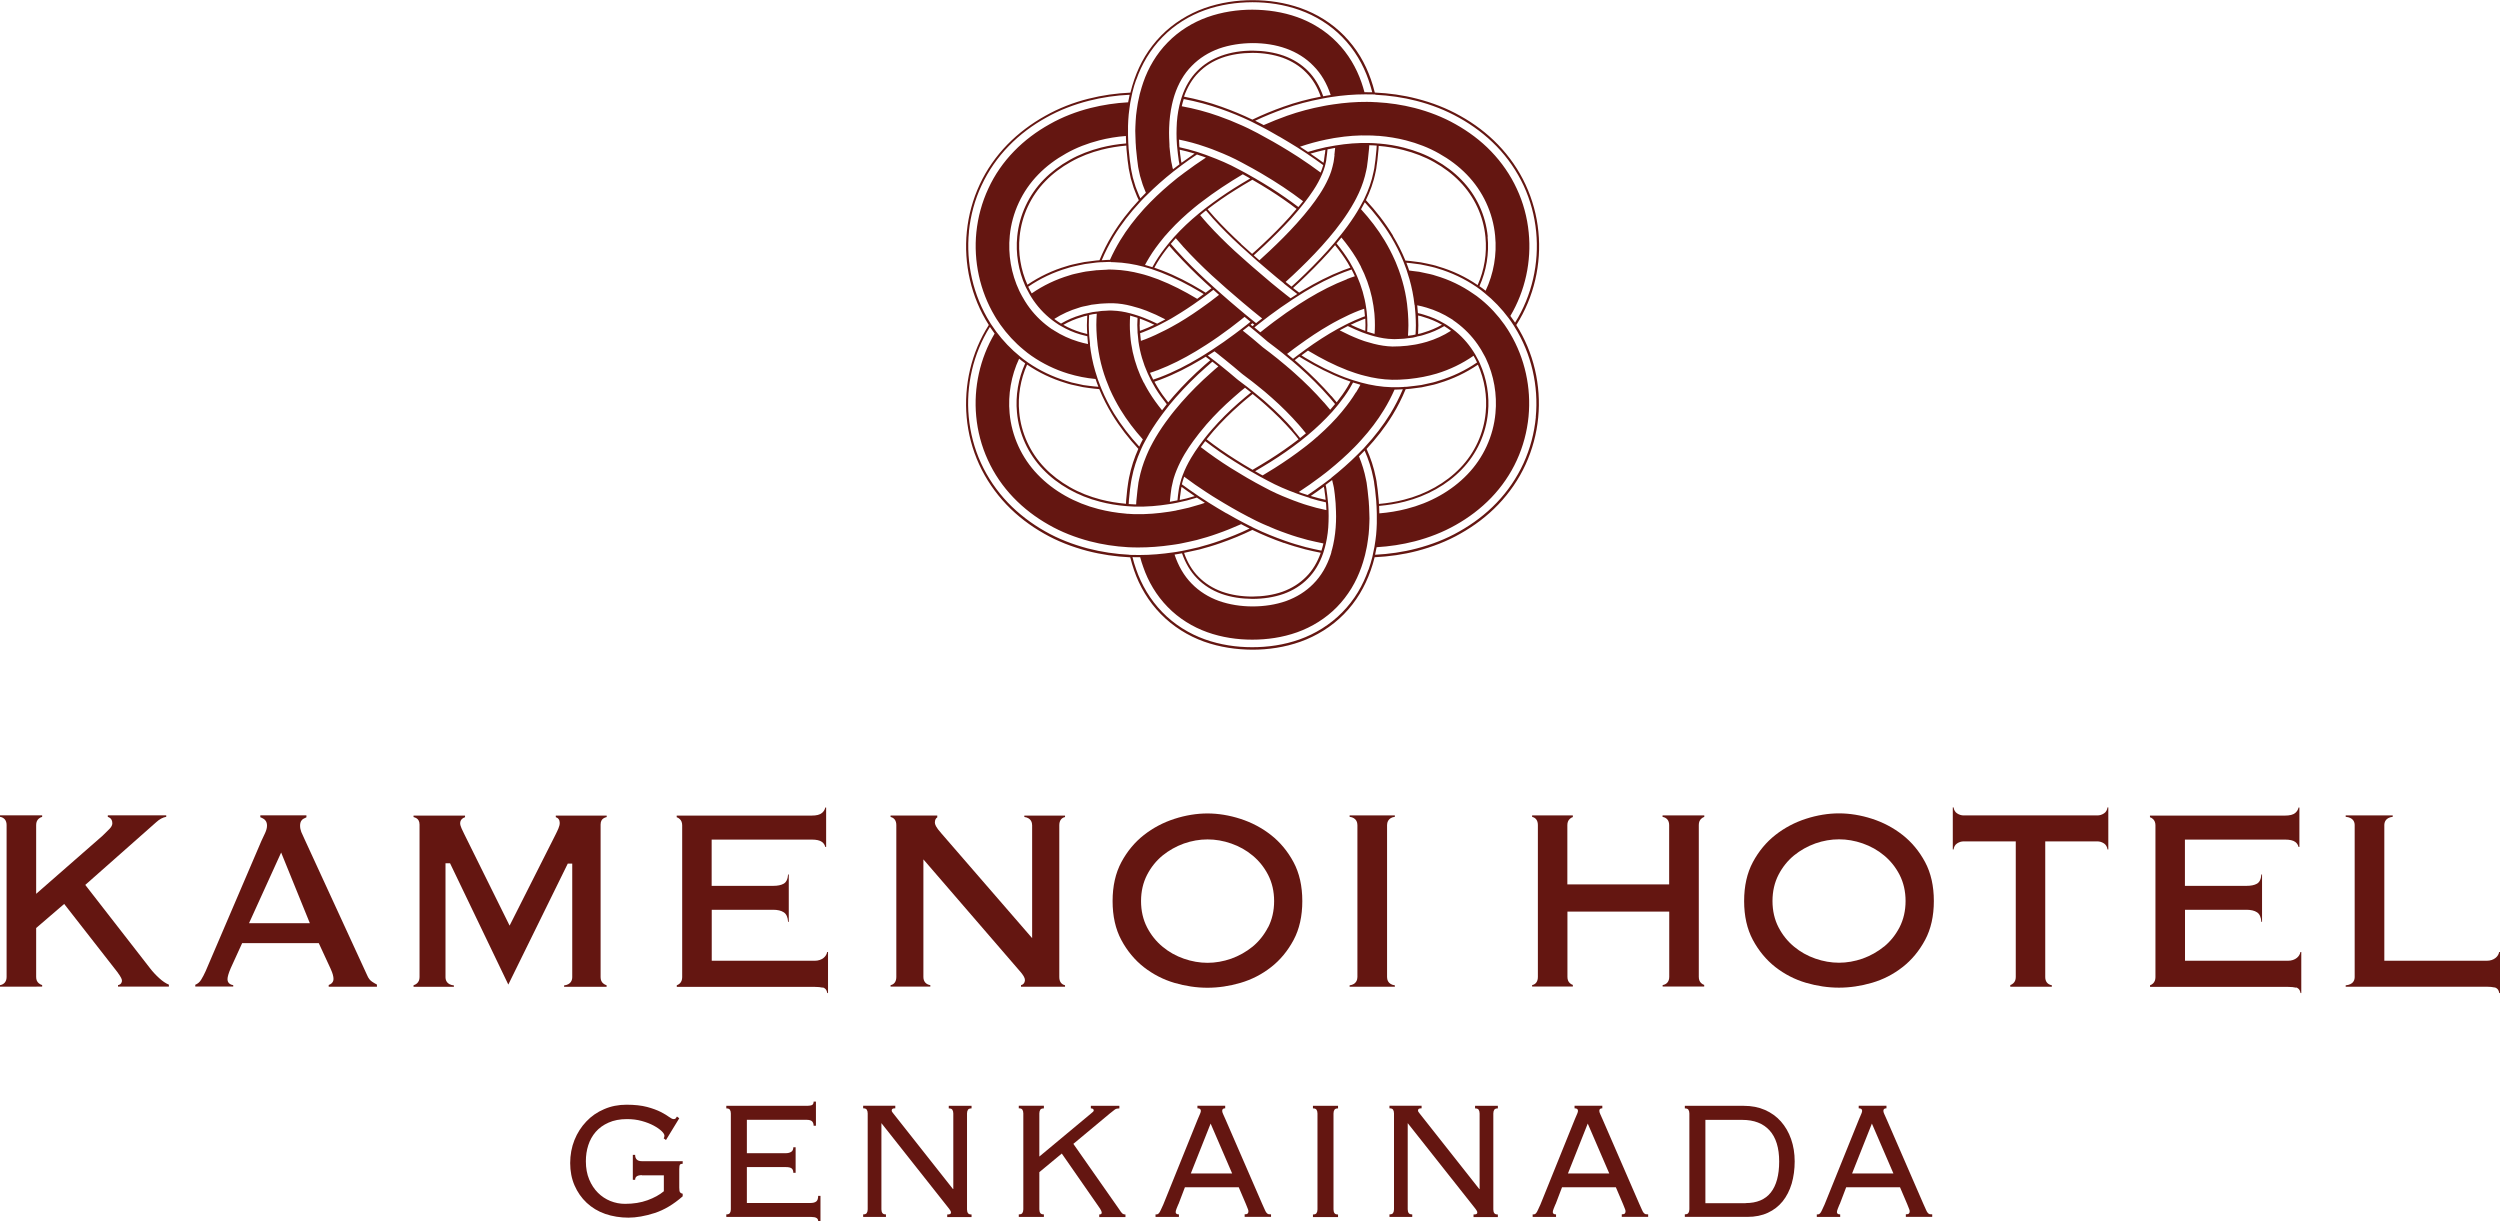
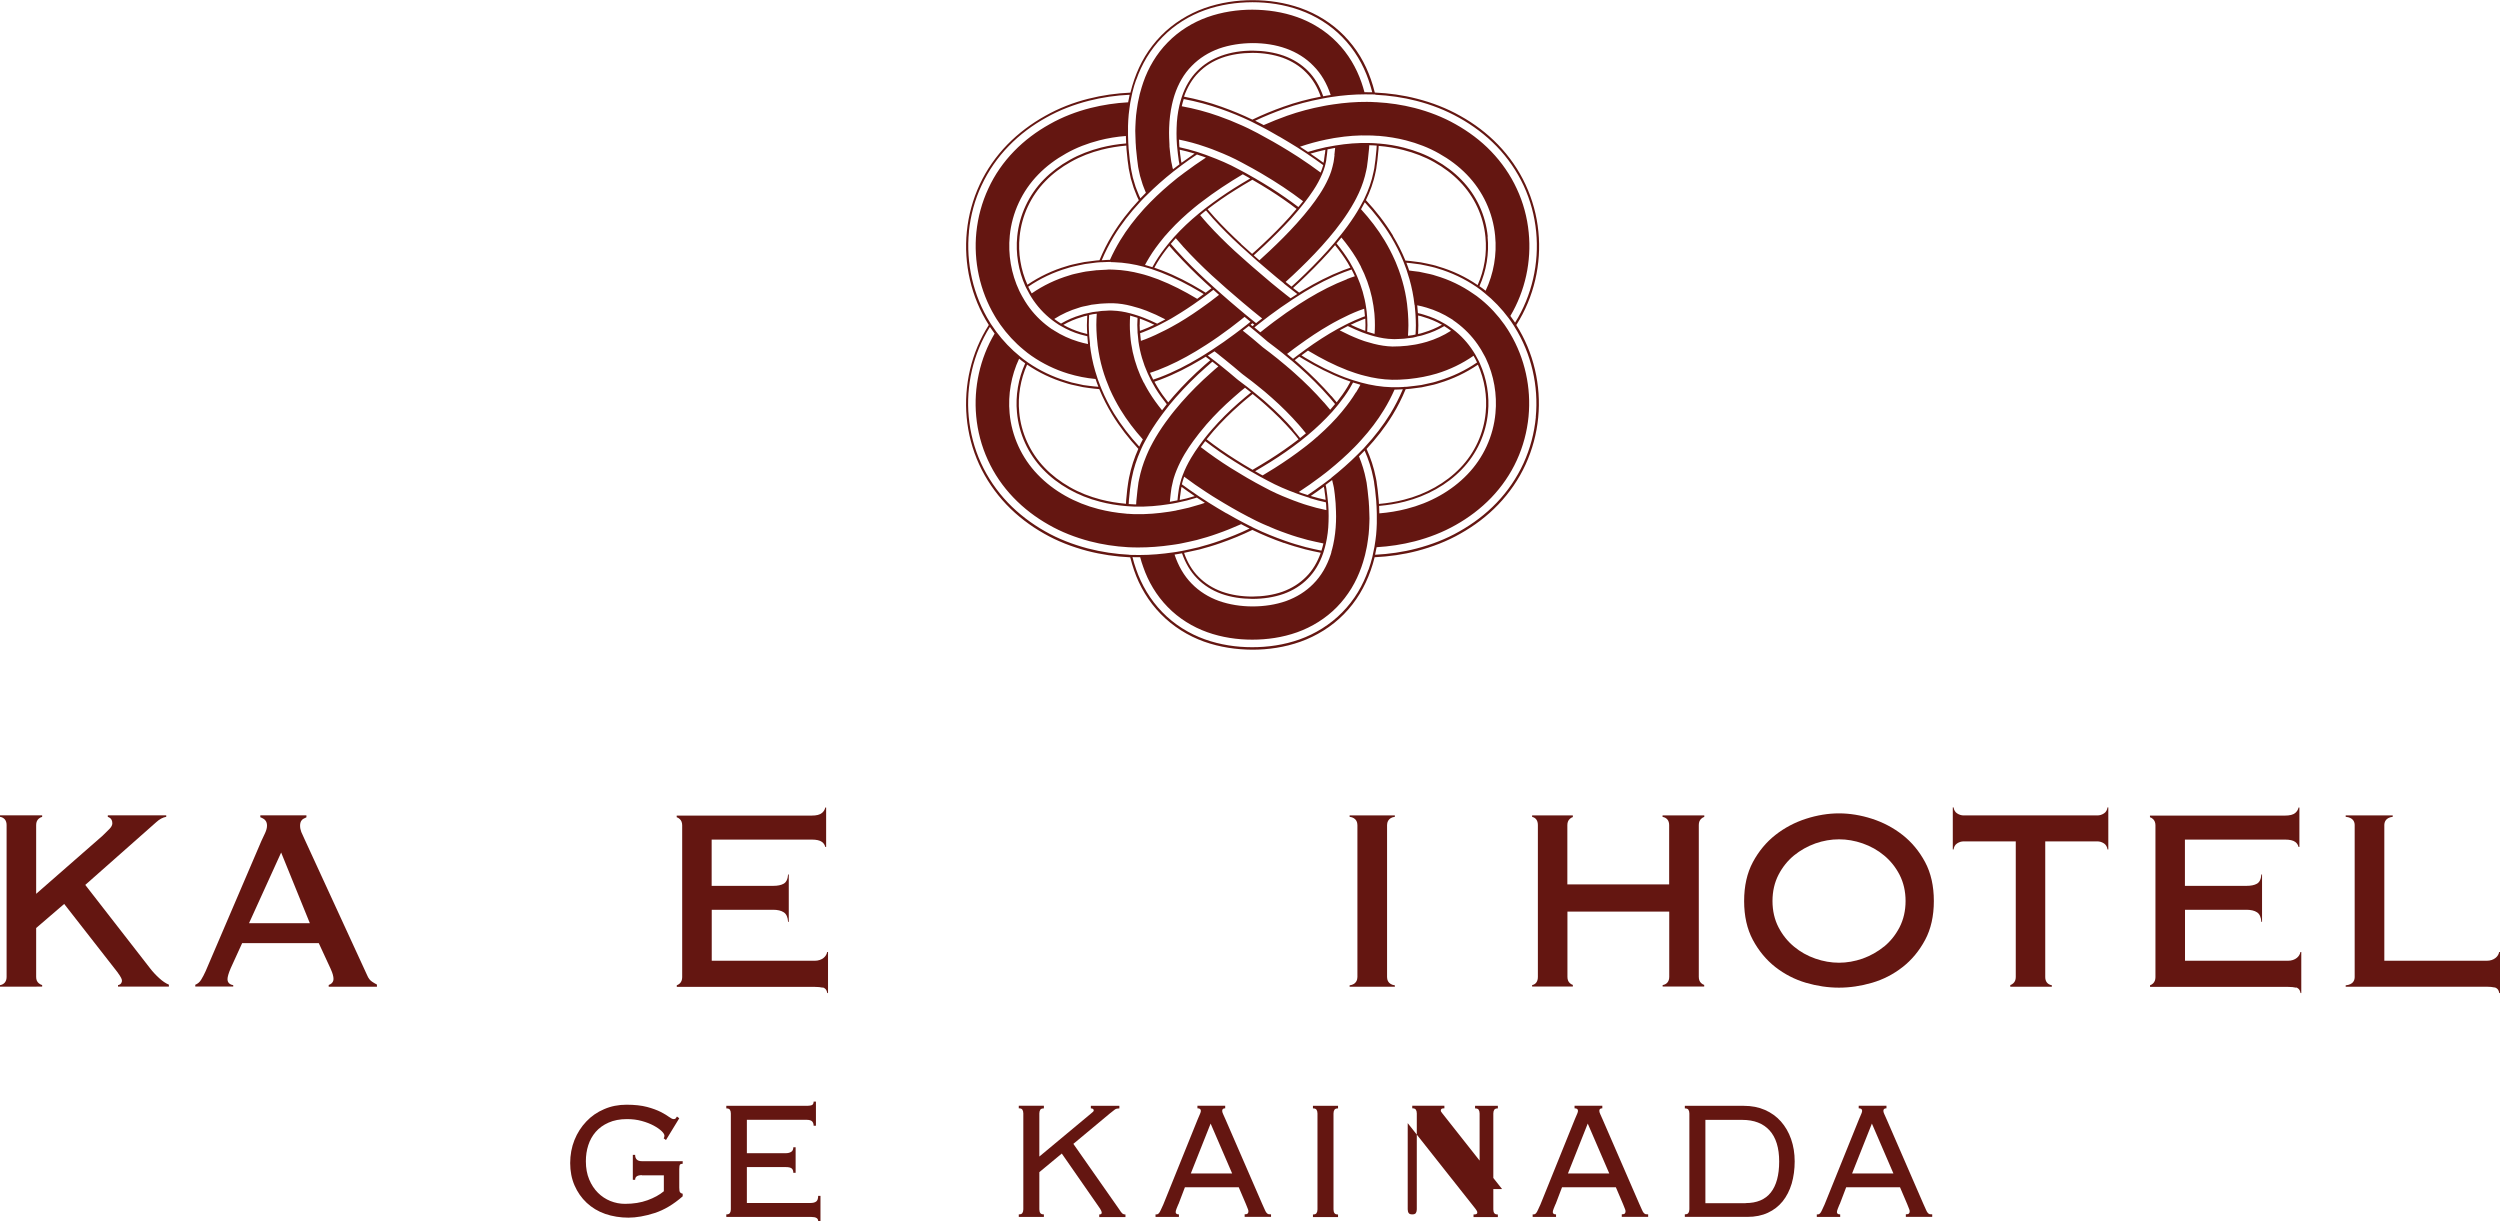
<svg xmlns="http://www.w3.org/2000/svg" id="_レイヤー_1" viewBox="0 0 291.75 142.49">
  <defs>
    <style>.cls-1{fill:#641611;}</style>
  </defs>
  <path class="cls-1" d="M176.97,37.9c2.05-3.23,2.94-7.1,2.56-10.87-.18-1.88-.69-3.74-1.49-5.47-.8-1.73-1.9-3.31-3.21-4.67-1.31-1.36-2.82-2.48-4.42-3.37-1.59-.9-3.3-1.55-5.05-2-1.62-.42-3.28-.65-4.92-.72-.13-.52-.28-1.04-.46-1.55-.32-.91-.73-1.82-1.25-2.68-.52-.86-1.15-1.67-1.86-2.4-1.43-1.47-3.21-2.56-5.07-3.22-1.86-.66-3.77-.93-5.62-.93-1.85,0-3.76,.27-5.62,.93-1.85,.66-3.64,1.76-5.07,3.22-.71,.73-1.34,1.54-1.86,2.4-.52,.86-.93,1.77-1.25,2.68-.18,.52-.33,1.04-.46,1.56-1.63,.07-3.27,.3-4.89,.71-1.75,.44-3.46,1.1-5.05,2-1.6,.89-3.11,2.01-4.43,3.36-1.31,1.35-2.42,2.93-3.22,4.66-.8,1.72-1.31,3.58-1.5,5.47-.38,3.77,.49,7.64,2.54,10.88,0,.01,.02,.02,.02,.04-2.04,3.2-2.92,7.04-2.58,10.77,.17,1.89,.66,3.75,1.45,5.48,.79,1.73,1.88,3.32,3.18,4.69,1.3,1.37,2.81,2.5,4.4,3.4,1.59,.91,3.3,1.56,5.04,2.02,1.65,.43,3.34,.67,5.02,.75,.13,.51,.27,1.03,.45,1.53,.63,1.83,1.67,3.62,3.11,5.08,1.43,1.47,3.21,2.57,5.06,3.23,1.86,.66,3.77,.93,5.62,.94,1.85,0,3.76-.27,5.62-.93,1.85-.66,3.64-1.75,5.07-3.21,.72-.73,1.34-1.54,1.86-2.4,.52-.86,.93-1.76,1.26-2.68,.19-.52,.34-1.05,.47-1.57,1.67-.08,3.34-.31,4.98-.74,1.74-.46,3.45-1.11,5.04-2.02,1.6-.9,3.11-2.03,4.41-3.39,1.3-1.36,2.4-2.95,3.19-4.68,.79-1.73,1.29-3.59,1.47-5.48,.36-3.75-.53-7.6-2.57-10.81,0,0,0,0,0,0Zm-16.46-26.84c1.6,.08,3.21,.3,4.79,.71,1.72,.44,3.41,1.09,4.99,1.98,1.58,.88,3.07,1.99,4.36,3.32,1.29,1.33,2.37,2.9,3.16,4.59,.79,1.7,1.28,3.53,1.46,5.39,.36,3.67-.49,7.45-2.46,10.6-.17-.26-.36-.52-.55-.78,1.73-2.92,2.48-6.38,2.14-9.74-.17-1.76-.64-3.5-1.39-5.1-.74-1.61-1.77-3.09-2.99-4.36-1.22-1.27-2.64-2.32-4.15-3.17-1.5-.85-3.12-1.47-4.78-1.9-1.45-.37-2.92-.59-4.4-.67-.09,0-.18,0-.27-.01-.12,0-.25-.01-.37-.02-.17,0-.35,0-.52-.01-1.32-.01-2.63,.1-3.92,.29-.19,.03-.39,.06-.58,.09-.1,.02-.19,.04-.29,.05-.09,.02-.17,.03-.26,.05-1.46,.27-2.89,.65-4.28,1.14-.92,.33-1.83,.69-2.73,1.09-.07-.04-.13-.07-.2-.11-.26-.14-.52-.27-.79-.4,1.11-.53,2.26-.99,3.43-1.41,1.4-.5,2.86-.88,4.34-1.16,.09-.02,.18-.03,.26-.05,.12-.02,.25-.05,.37-.07,.17-.03,.33-.05,.5-.08,1.3-.2,2.62-.31,3.96-.31,.24,0,.49,0,.73,.01,.06,0,.11,0,.17,0,.09,0,.18,0,.28,.01Zm9.06,26.3c.25,.17,.49,.35,.73,.54,.93,.75,1.75,1.65,2.39,2.67,.06,.09,.11,.18,.17,.27,.15,.25,.29,.51,.43,.77,.04,.08,.08,.16,.12,.24,.93,1.96,1.32,4.2,1.11,6.37-.24,2.67-1.41,5.22-3.28,7.15-1.86,1.94-4.38,3.33-7.09,4.01-1.04,.27-2.1,.44-3.18,.53,0-.29-.02-.58-.03-.87,1.02-.09,2.02-.25,2.99-.5,2.57-.65,4.95-1.97,6.67-3.77,1.74-1.8,2.82-4.15,3.05-6.63,.19-1.96-.15-3.97-.96-5.75-.04-.08-.08-.16-.11-.24-.13-.26-.27-.52-.42-.78-.07-.11-.14-.23-.21-.34-.64-1.01-1.45-1.89-2.39-2.6-.25-.19-.51-.37-.77-.54-.08-.05-.17-.1-.26-.15-.72-.42-1.5-.76-2.31-1-.24-.09-.5-.14-.75-.2-.02-.3-.05-.61-.08-.91,.37,.07,.73,.16,1.09,.27,1.02,.3,1.98,.74,2.86,1.3,.08,.05,.16,.1,.24,.15Zm-8.67,21.06c-.04-.44-.08-.87-.13-1.3l-.09-.64-.04-.32-.07-.37c-.24-1.23-.62-2.36-1.09-3.4,1.11-1.2,2.15-2.51,3.04-3.97,.58-.95,1.09-1.95,1.52-3,.39-.02,.78-.08,1.18-.13l.69-.09,.69-.15,.69-.15c.23-.05,.46-.13,.68-.2,1.58-.47,3.11-1.2,4.5-2.14,.77,1.72,1.1,3.68,.91,5.57-.22,2.42-1.27,4.72-2.97,6.48-1.69,1.76-4.02,3.06-6.55,3.7-.95,.25-1.94,.41-2.94,.5,0-.13-.01-.25-.02-.38Zm-5.53,6.04c-.03,.09-.06,.17-.08,.26-.43,1.31-1.1,2.49-2.03,3.42-.87,.89-1.96,1.56-3.17,2-1.22,.43-2.56,.63-3.92,.63-1.36,0-2.7-.21-3.92-.64-1.22-.44-2.3-1.12-3.17-2.01-.92-.93-1.58-2.1-2.01-3.4,.12-.02,.25-.04,.37-.06,.17-.03,.34-.06,.5-.09,.4,1.14,.98,2.14,1.76,2.93,.77,.79,1.73,1.4,2.84,1.8,1.11,.4,2.34,.58,3.62,.59,1.28,0,2.52-.19,3.63-.58,1.11-.4,2.07-1,2.84-1.79,.79-.79,1.38-1.8,1.78-2.95,.03-.08,.06-.17,.08-.26,.09-.28,.16-.56,.23-.85,.19-.82,.3-1.69,.32-2.59,.02-.43,.01-.87,0-1.32-.01-.23-.02-.47-.04-.71,0-.07-.01-.13-.02-.2,0-.09-.02-.18-.03-.28-.02-.19-.03-.37-.06-.56l-.07-.52-.03-.26-.04-.21c-.01-.07-.03-.15-.05-.22,.25-.19,.51-.38,.76-.57,.06,.21,.11,.43,.15,.64l.05,.23,.04,.27,.07,.54c.03,.28,.06,.55,.08,.83,0,.08,.02,.16,.02,.24,0,.01,0,.02,0,.03,.02,.3,.03,.59,.04,.89,.01,.4,.02,.8,0,1.2-.03,.92-.14,1.83-.33,2.7-.06,.29-.14,.57-.22,.85Zm-18.06-4.89c-.23,.05-.46,.09-.69,.12-.06,.01-.13,.02-.19,.03-1.3,.2-2.61,.31-3.9,.28-.06,0-.12,0-.18,0-.23,0-.47-.03-.7-.04-.09,0-.18,0-.27-.02-1.09-.09-2.16-.27-3.21-.54-2.7-.69-5.22-2.08-7.08-4.03-1.87-1.94-3.03-4.49-3.27-7.16-.2-2.16,.19-4.39,1.11-6.35,.1,.08,.19,.16,.29,.23,.14,.11,.28,.21,.42,.31-.8,1.77-1.15,3.78-.96,5.73,.22,2.48,1.3,4.84,3.03,6.64,1.72,1.8,4.1,3.13,6.67,3.78,.98,.26,1.99,.42,3.01,.51,.09,0,.18,.01,.27,.02,.23,.02,.46,.03,.7,.04,.06,0,.12,0,.18,0,1.3,.03,2.61-.08,3.92-.29,0,0,0,0,0,0,.3-.04,.59-.1,.89-.16,.09-.02,.18-.04,.27-.06,.29-.07,.59-.13,.88-.2l1.01-.29c.05-.01,.11-.03,.16-.05,.31,.21,.62,.41,.94,.61-.28,.1-.56,.2-.85,.27l-1.04,.3c-.38,.09-.77,.18-1.16,.26-.09,.02-.18,.04-.27,.05Zm-14.52-21.13c-.25-.17-.49-.35-.73-.54-.95-.76-1.78-1.68-2.43-2.73-.05-.07-.09-.14-.13-.22-.15-.25-.3-.51-.43-.77-.04-.08-.08-.16-.12-.24-.94-1.98-1.33-4.25-1.11-6.44,.26-2.67,1.44-5.21,3.33-7.14,.94-.97,2.04-1.78,3.24-2.45,1.2-.68,2.51-1.18,3.87-1.53,1.01-.26,2.05-.43,3.11-.51,0,.29,.01,.58,.03,.87-.99,.08-1.97,.24-2.92,.48-1.29,.33-2.53,.8-3.66,1.44-1.13,.63-2.16,1.4-3.04,2.3-1.75,1.79-2.84,4.14-3.09,6.62-.2,1.98,.14,4.02,.95,5.82,.04,.08,.08,.16,.12,.24,.13,.26,.27,.52,.42,.78,.06,.1,.11,.19,.17,.28,.65,1.03,1.47,1.93,2.42,2.66,.25,.19,.51,.37,.77,.54,.08,.05,.17,.1,.26,.15,.7,.41,1.46,.75,2.25,.98,.27,.08,.54,.15,.82,.21,.02,.3,.05,.61,.08,.91-.39-.08-.78-.17-1.15-.29-.99-.3-1.93-.73-2.79-1.28-.08-.05-.16-.1-.23-.15Zm8.67-21.04c.04,.43,.08,.87,.13,1.3l.09,.64,.04,.32,.08,.38,.16,.77,.22,.73,.11,.36,.13,.34,.27,.68c.07,.15,.14,.3,.21,.45-1.15,1.23-2.21,2.58-3.12,4.08-.56,.92-1.05,1.9-1.47,2.92-.13,0-.26,.01-.38,.03l-.69,.09-.69,.09c-.23,.04-.46,.09-.69,.14-.46,.1-.92,.19-1.37,.34-1.62,.47-3.18,1.21-4.59,2.17-.78-1.74-1.11-3.72-.91-5.63,.24-2.42,1.3-4.71,3.01-6.46,.85-.88,1.86-1.63,2.97-2.25,1.11-.63,2.33-1.1,3.6-1.42,.93-.24,1.89-.39,2.87-.48,0,.13,.01,.26,.02,.39Zm5.02-.38s0-.03,0-.04c-.02-.3-.03-.59-.04-.89-.01-.4-.02-.79,0-1.18,.03-.93,.14-1.84,.33-2.71,.06-.29,.14-.57,.22-.85,.03-.09,.06-.17,.08-.26,.43-1.31,1.09-2.48,2.02-3.41,.87-.89,1.95-1.57,3.17-2.01,1.22-.43,2.56-.63,3.92-.64,1.36,0,2.7,.2,3.92,.64,1.22,.44,2.3,1.11,3.17,2.01,.93,.93,1.59,2.1,2.02,3.41-.15,.02-.31,.05-.46,.07-.14,.02-.27,.05-.41,.08-.4-1.15-.98-2.16-1.77-2.95-.77-.79-1.74-1.39-2.84-1.79-1.11-.39-2.35-.58-3.63-.59-1.28,0-2.52,.19-3.63,.59-1.11,.4-2.07,1-2.84,1.79-.79,.79-1.38,1.8-1.77,2.95-.03,.08-.06,.17-.08,.25-.09,.27-.16,.56-.23,.84-.19,.82-.3,1.7-.32,2.59-.02,.43-.01,.87,0,1.31,.01,.24,.02,.47,.04,.71,0,.06,.01,.13,.02,.19,0,.09,.02,.18,.03,.28,.02,.19,.04,.38,.06,.57l.07,.52,.03,.26,.04,.2,.04,.22c-.25,.19-.5,.38-.75,.57l-.06-.19-.09-.45-.05-.22-.04-.27-.07-.54c-.03-.28-.06-.56-.09-.84,0-.08-.01-.15-.02-.23Zm12.8-1.09c.7,.41,1.4,.83,2.09,1.26,.02,.01,.03,.02,.05,.03,.31,.2,.63,.4,.94,.61,.09,.06,.18,.13,.28,.19,.6,.4,1.19,.82,1.78,1.25-.08,.28-.18,.57-.3,.87-.83-.62-1.67-1.2-2.52-1.76-.09-.06-.18-.12-.28-.18-.31-.2-.61-.39-.92-.58-1.2-.74-2.41-1.43-3.65-2.09-.18-.1-.37-.19-.55-.28-.32-.17-.65-.33-.98-.48-.1-.05-.2-.09-.31-.14-.88-.4-1.78-.76-2.69-1.08-1.4-.5-2.84-.88-4.31-1.15,.07-.29,.14-.57,.23-.84,1.49,.28,2.96,.67,4.37,1.17,1.16,.41,2.29,.87,3.4,1.4,.1,.05,.2,.1,.3,.15,.32,.16,.64,.32,.96,.49,0,0,.01,0,.02,.01,.38,.19,.71,.38,1.06,.57l1.05,.6Zm9.83,7.47c-.14,.28-.29,.55-.44,.81-.2,.36-.41,.7-.63,1.04-.52,.8-1.07,1.55-1.65,2.26-.19,.23-.37,.46-.56,.69-.06,.07-.12,.14-.17,.21-.25,.29-.51,.58-.76,.87-1.11,1.23-2.26,2.38-3.43,3.48-.25,.23-.5,.46-.75,.69-.23-.18-.46-.36-.69-.55,.28-.26,.56-.51,.84-.77,1.16-1.09,2.3-2.22,3.39-3.43,.28-.31,.56-.63,.83-.95,.06-.07,.11-.14,.17-.21,.19-.23,.38-.45,.56-.68,.52-.66,1.03-1.35,1.5-2.08,.25-.39,.5-.8,.73-1.22,.15-.27,.29-.54,.42-.82,.04-.09,.08-.17,.12-.25,.37-.82,.67-1.69,.86-2.64l.07-.35,.04-.31,.08-.62c.05-.41,.09-.83,.13-1.25,0-.12,.01-.24,.02-.37,.29,0,.58,.02,.87,.04,0,.13-.01,.26-.02,.39-.04,.43-.08,.86-.13,1.29l-.09,.64-.04,.32-.08,.39c-.23,1.16-.61,2.19-1.07,3.14-.04,.08-.08,.17-.12,.25Zm6.38,13.42c.23,.05,.45,.1,.66,.18,.75,.22,1.46,.52,2.13,.9-.65,.37-1.36,.67-2.09,.89-.15,.04-.28,.1-.43,.13l-.27,.06c.02-.34,.03-.67,.03-1.01,0-.38-.01-.76-.03-1.14Zm-.13,2.45l.11-.02,.35-.07c.15-.03,.3-.09,.44-.13,.8-.24,1.57-.57,2.28-.99,.27,.17,.54,.35,.79,.54-.87,.56-1.82,.99-2.82,1.29-.37,.11-.75,.2-1.13,.28-.09,.02-.18,.04-.27,.05-.3,.05-.59,.09-.9,.13-.57,.06-1.14,.09-1.71,.09-.71-.02-1.45-.13-2.19-.32-.28-.07-.56-.15-.85-.24-.09-.03-.17-.06-.26-.08-.19-.07-.38-.13-.58-.21-.77-.3-1.53-.65-2.28-1.04,.32-.17,.64-.34,.95-.5,.54,.26,1.09,.51,1.63,.72,.12,.05,.24,.09,.36,.13,.09,.03,.17,.06,.26,.09,.29,.1,.57,.18,.86,.26,.73,.19,1.44,.31,2.11,.32,.13,.02,.31,0,.46,0l.48-.02c.29,0,.56-.04,.84-.08,.04,0,.08-.01,.12-.01l.47-.06,.3-.07,.16-.04Zm-1.54,5.89l-.68,.03c-.08,0-.16,0-.24,0-.15,0-.29,.01-.46,0-1.27-.03-2.46-.24-3.58-.54-.29-.08-.57-.16-.85-.25-.09-.03-.17-.06-.25-.08-.27-.09-.54-.19-.8-.28-1.66-.63-3.18-1.42-4.62-2.28-.16-.09-.31-.19-.46-.29,.25-.19,.51-.37,.76-.56,.05,.03,.1,.06,.15,.09,1.41,.84,2.89,1.61,4.48,2.22,.29,.11,.58,.21,.88,.31,.08,.03,.17,.06,.25,.08,.28,.09,.56,.17,.85,.24,1.02,.27,2.09,.44,3.22,.47,.27,0,.53,0,.8-.01,.32-.01,.63-.03,.94-.06,.1,0,.19-.02,.29-.03,1.06-.11,2.12-.31,3.16-.62,1.52-.46,2.98-1.16,4.3-2.08,.15,.25,.29,.51,.41,.78-1.37,.94-2.89,1.66-4.46,2.13-.22,.07-.45,.15-.67,.2l-.68,.15-.68,.15-.68,.09c-.34,.04-.69,.09-1.03,.12-.1,0-.19,.01-.29,.01-.01,0-.03,0-.04,0Zm-5.59,.63c-.44,.73-.95,1.42-1.5,2.09-.06,.07-.11,.14-.17,.21-.19,.23-.39,.45-.58,.67-.87,.96-1.83,1.86-2.84,2.71-.22,.19-.45,.37-.68,.55-.02,.02-.04,.04-.07,.05-.05,.04-.1,.07-.14,.11-1.12,.87-2.29,1.68-3.51,2.45-.46,.29-.92,.57-1.39,.85-.08-.05-.16-.09-.25-.13l-.63-.36c.61-.36,1.22-.72,1.81-1.09,1.2-.75,2.36-1.56,3.46-2.41,.04-.03,.09-.06,.13-.1,.03-.02,.05-.04,.08-.07,.23-.18,.45-.36,.68-.55,1.02-.85,1.97-1.76,2.83-2.71,.2-.22,.39-.45,.58-.68,.06-.07,.12-.14,.17-.21,.48-.6,.92-1.21,1.3-1.84,.14-.23,.27-.46,.39-.69,.28,.09,.57,.18,.86,.26-.16,.3-.33,.6-.51,.89Zm-3.72,11.11l.04,.2,.03,.26,.07,.51c.02,.16,.03,.31,.05,.46-.27-.06-.54-.12-.81-.19l-.93-.26c.51-.35,1.02-.7,1.53-1.08,0,.03,.01,.06,.02,.09Zm-1.69,1.22l1.01,.29c.3,.07,.6,.14,.9,.21,0,.09,.02,.18,.03,.28,.01,.21,.02,.42,.03,.63-.4-.08-.79-.18-1.18-.27l-1.04-.3c-.28-.08-.55-.17-.82-.27-.07-.02-.14-.05-.21-.07-.03-.01-.07-.03-.1-.04-.35-.12-.69-.25-1.03-.39-.98-.38-1.94-.81-2.87-1.32-.32-.16-.65-.34-.99-.53l-.35-.2-.64-.36c-.08-.05-.16-.1-.25-.15-.09-.05-.18-.1-.27-.16-.48-.28-.95-.57-1.42-.86-1.21-.76-2.37-1.57-3.49-2.43,.17-.23,.34-.47,.52-.7,1.09,.84,2.23,1.64,3.43,2.39,.6,.38,1.22,.75,1.83,1.11,.02,.01,.05,.03,.07,.04l.2,.11,.77,.44s.07,.04,.11,.06c.29,.16,.58,.32,.86,.46,1.09,.59,2.23,1.08,3.39,1.5,.17,.06,.33,.12,.5,.18,.18,.06,.36,.12,.54,.18,.11,.04,.21,.07,.32,.1,.05,.01,.09,.03,.14,.04Zm-15.09-.28l.07-.51,.03-.25,.04-.19s.01-.05,.02-.07c.5,.37,1.01,.73,1.53,1.08l-.96,.27c-.26,.06-.52,.12-.79,.18,.02-.16,.03-.33,.05-.49Zm-.07-1.21c-.01,.07-.03,.13-.04,.2l-.04,.2-.04,.26-.07,.52c-.03,.2-.04,.39-.06,.58-.3,.06-.59,.12-.89,.17,.03-.29,.05-.57,.09-.86l.07-.54,.04-.27,.05-.23c.04-.2,.09-.41,.14-.62,.02-.09,.05-.18,.08-.28,.09-.29,.19-.58,.31-.87,.26-.64,.58-1.28,.95-1.91,.31-.52,.65-1.02,1.01-1.52,.17-.24,.35-.47,.53-.7,.05-.07,.11-.14,.16-.21,.28-.35,.56-.69,.85-1.03,.96-1.1,2.01-2.14,3.13-3.12,.27-.25,.56-.48,.84-.73,.17-.15,.34-.28,.52-.42,.24,.18,.47,.37,.7,.55-.22,.18-.44,.35-.66,.54-.28,.24-.56,.47-.83,.71-1.09,.96-2.12,1.98-3.05,3.05-.29,.33-.56,.66-.83,1-.06,.07-.11,.14-.16,.21-.18,.23-.35,.46-.52,.7-.33,.46-.65,.93-.93,1.41-.4,.67-.74,1.36-.99,2.03-.11,.3-.21,.59-.28,.88-.02,.1-.05,.19-.07,.28Zm-4.46-4.29c.13-.29,.27-.57,.42-.84,.17-.32,.34-.63,.52-.93,.52-.87,1.09-1.69,1.68-2.47,.18-.24,.36-.48,.55-.71,.06-.07,.12-.14,.17-.21,.22-.27,.44-.53,.67-.79,1.12-1.27,2.3-2.45,3.54-3.54,.24-.22,.49-.43,.73-.64l.07,.05,.63,.5c-.28,.24-.58,.48-.85,.74-1.22,1.07-2.38,2.23-3.47,3.47-.25,.29-.5,.59-.75,.89-.06,.07-.11,.14-.17,.21-.18,.23-.37,.46-.54,.7-.54,.71-1.05,1.46-1.52,2.25-.22,.37-.43,.76-.63,1.15-.14,.27-.27,.56-.39,.84-.04,.09-.08,.17-.11,.26-.35,.84-.63,1.73-.82,2.68l-.07,.34-.04,.31-.08,.62c-.05,.41-.09,.83-.13,1.25,0,.13-.02,.26-.02,.39-.06,0-.12,0-.18,0-.23,0-.46-.03-.69-.04,0-.14,.02-.27,.02-.41,.04-.43,.08-.86,.13-1.29l.09-.64,.05-.32,.07-.37c.22-1.15,.58-2.21,1.01-3.19,.04-.09,.08-.18,.12-.27Zm-6.32-13.36c-.25-.06-.49-.12-.72-.19-.73-.22-1.42-.51-2.07-.88,.67-.38,1.39-.69,2.15-.91,.2-.08,.42-.12,.64-.17-.02,.37-.03,.74-.04,1.11,0,.35,.02,.69,.04,1.04Zm.19-2.46c-.06,.01-.12,.03-.18,.04-.25,.05-.5,.1-.73,.19-.83,.24-1.61,.58-2.34,1.01-.27-.17-.54-.35-.79-.54,.89-.57,1.86-1.01,2.88-1.31,.31-.12,.65-.17,.98-.24,.03,0,.06-.01,.09-.02,.09-.02,.18-.04,.27-.06,.04,0,.09-.02,.13-.03l.51-.06,.25-.03,.25-.03c.17-.02,.34-.02,.51-.03l.51-.02h.26c.08-.01,.16,0,.24,0,.69,.02,1.41,.13,2.13,.32,.28,.07,.56,.15,.85,.24,.08,.03,.17,.06,.25,.08,.22,.07,.43,.15,.65,.23,.74,.29,1.48,.63,2.21,1.01-.32,.17-.64,.34-.96,.5-.52-.25-1.04-.49-1.57-.69-.14-.05-.28-.11-.43-.16-.09-.03-.17-.06-.26-.09-.29-.1-.57-.18-.86-.26-.71-.19-1.4-.3-2.05-.32-.07,0-.14-.01-.21-.01h-.24s-.48,.03-.48,.03c-.16,.01-.32,0-.48,.03l-.42,.06h-.05s-.47,.06-.47,.06c-.12,.02-.24,.05-.37,.08-.03,0-.06,.01-.09,.02Zm7.03-6.44c.48-.8,1.04-1.55,1.64-2.28,.06-.07,.11-.14,.17-.21,.19-.22,.39-.44,.59-.66,.87-.95,1.83-1.84,2.85-2.68,.19-.16,.38-.31,.57-.46,.04-.03,.07-.06,.11-.08,.07-.05,.14-.11,.21-.16,1.51-1.16,3.12-2.22,4.79-3.21,.11,.06,.21,.12,.31,.17l.56,.32c-.63,.37-1.26,.74-1.87,1.13-1.13,.71-2.21,1.47-3.25,2.26-.07,.05-.14,.11-.21,.16-.04,.03-.08,.06-.11,.09-.19,.15-.38,.31-.57,.46-1.02,.84-1.98,1.74-2.84,2.69-.2,.22-.39,.44-.58,.67-.06,.07-.11,.14-.17,.21-.54,.66-1.03,1.34-1.46,2.05-.13,.21-.24,.42-.36,.63-.28-.09-.57-.18-.86-.26,.15-.28,.3-.55,.47-.82Zm3.78-11.08l-.02-.09-.04-.19-.03-.26-.07-.51c-.02-.16-.04-.32-.05-.48,.58,.13,1.17,.28,1.74,.45-.51,.35-1.02,.71-1.53,1.08Zm-.24-1.81c0-.09-.02-.17-.02-.26-.01-.21-.02-.43-.03-.64,1.03,.21,2.05,.48,3.04,.83,.1,.03,.19,.06,.29,.1,.01,0,.02,0,.03,.01,.35,.12,.69,.25,1.03,.39,1,.39,1.99,.83,2.94,1.35,.42,.23,.85,.46,1.27,.69,.3,.17,.59,.33,.88,.5,.09,.05,.18,.1,.27,.16,1.65,.97,3.24,2.02,4.73,3.16-.18,.23-.36,.46-.55,.68-1.01-.77-2.06-1.5-3.16-2.2-.62-.39-1.26-.78-1.9-1.15,0,0,0,0,0,0l-.27-.15-.7-.4c-.06-.03-.12-.07-.18-.1-.27-.15-.54-.3-.79-.42-1.11-.61-2.28-1.1-3.46-1.54-.14-.05-.28-.11-.43-.16-.2-.07-.41-.14-.62-.21-.11-.03-.21-.07-.32-.11-.68-.21-1.36-.39-2.05-.54Zm12.18,15.89c.23,.19,.46,.37,.69,.55,.07,.06,.14,.11,.22,.17,.22,.17,.44,.34,.66,.51-.26,.17-.52,.33-.78,.5-.18-.14-.36-.28-.54-.42-.07-.06-.14-.11-.21-.17-.23-.18-.46-.37-.69-.55-.55-.44-1.09-.89-1.63-1.36-.47-.39-.92-.79-1.38-1.18-.22-.19-.44-.39-.66-.58-.07-.06-.13-.12-.2-.18-.4-.36-.81-.72-1.21-1.08-1.11-1.03-2.18-2.08-3.17-3.18-.3-.33-.58-.66-.86-1,.19-.15,.37-.31,.56-.46,.04-.03,.08-.06,.12-.09,.27,.32,.55,.64,.83,.96,.97,1.07,2.02,2.11,3.12,3.12,.42,.38,.84,.76,1.27,1.14,.07,.06,.13,.12,.2,.18,.22,.19,.44,.38,.66,.58,.43,.37,.85,.73,1.29,1.1,.58,.49,1.14,.97,1.72,1.43Zm9.49,3.82c-.13,.05-.27,.1-.4,.15-.53,.21-1.06,.44-1.59,.7-.1,.05-.2,.09-.3,.15-.31,.16-.62,.32-.93,.49-1.25,.69-2.49,1.5-3.7,2.37-.26,.18-.51,.37-.76,.56-.02,.01-.04,.03-.06,.04-.06,.04-.11,.09-.17,.13-.17,.13-.33,.25-.5,.38,0,0-.01,0-.02-.01-.22-.19-.45-.37-.68-.56,.14-.11,.27-.21,.41-.31,.07-.06,.15-.11,.22-.17,.07-.05,.13-.1,.2-.15,.18-.13,.36-.27,.55-.4,1.17-.85,2.37-1.66,3.6-2.36,.3-.17,.59-.34,.89-.49,.09-.05,.19-.1,.28-.15,.74-.38,1.48-.73,2.23-1.02,.21-.08,.41-.15,.62-.22,.04,.3,.07,.59,.09,.89Zm.04,1.04c0,.22-.01,.45-.02,.67-.09-.03-.18-.07-.28-.1-.47-.18-.94-.39-1.42-.61,.46-.22,.92-.42,1.38-.6,.11-.04,.21-.08,.32-.12,.01,.25,.02,.51,.02,.76Zm-13.17,16.89l-.07-.04c-.64-.37-1.28-.75-1.89-1.14-1.19-.75-2.33-1.54-3.41-2.38,.27-.33,.54-.66,.82-.99,.93-1.05,1.94-2.07,3.03-3.02,.26-.25,.55-.47,.82-.71,.23-.2,.46-.38,.7-.57,.24,.19,.48,.39,.72,.59,.27,.24,.56,.46,.82,.71,1.08,.96,2.1,1.97,3.02,3.02,.28,.32,.55,.64,.8,.97-1.09,.84-2.24,1.64-3.43,2.39-.62,.39-1.26,.77-1.89,1.14l-.04,.02Zm4.76-4.7c-.93-1.07-1.96-2.08-3.05-3.05-.26-.25-.55-.48-.83-.71-.22-.19-.45-.38-.68-.56-.06-.05-.11-.09-.17-.14-.01-.01-.03-.02-.04-.03-.23-.19-.46-.37-.7-.55-.04-.03-.08-.06-.12-.09l-.44-.33-.22-.17-.11-.08c-.12-.09-.16-.12-.24-.19l-.9-.76-.87-.71-.2-.16-.67-.53-.03-.02-.22-.17-.5-.38c.26-.17,.52-.33,.78-.5l.4,.31,.09,.07,.12,.1,.7,.56,.06,.05,.88,.72,.9,.76c.07,.06,.11,.09,.2,.16l.11,.08,.22,.17,.45,.34c.1,.07,.19,.15,.29,.22,.2,.15,.39,.31,.59,.47,.04,.03,.08,.06,.11,.09,.07,.06,.14,.12,.21,.17,.18,.15,.36,.29,.54,.44,.28,.24,.57,.48,.84,.73,1.11,.98,2.16,2.03,3.12,3.12,.29,.33,.57,.67,.84,1.01-.22,.19-.45,.37-.68,.55-.26-.33-.53-.66-.81-.98Zm-17.9-11.24c.11-.04,.22-.08,.34-.12,.55-.21,1.11-.46,1.66-.73,.1-.05,.2-.1,.3-.15,.31-.16,.62-.32,.93-.49,.28-.15,.56-.31,.83-.48,.97-.58,1.93-1.21,2.87-1.89,.25-.18,.51-.37,.76-.55,0,0,0,0,0,0,.08-.06,.15-.12,.23-.17,.21-.16,.42-.32,.64-.49,.22,.2,.44,.4,.66,.59-.17,.13-.34,.26-.52,.4-.07,.06-.15,.11-.22,.17-.09,.07-.18,.14-.26,.2-.16,.12-.32,.23-.48,.35-1.05,.77-2.12,1.49-3.22,2.14-.13,.08-.26,.15-.39,.22-.3,.17-.59,.34-.89,.49-.09,.05-.19,.1-.29,.15-.76,.39-1.53,.75-2.3,1.05-.18,.07-.37,.13-.55,.2-.04-.3-.07-.59-.09-.89Zm-.04-.97c0-.25,.01-.49,.02-.74,.11,.04,.23,.08,.34,.13,.45,.17,.9,.38,1.35,.59-.48,.23-.96,.44-1.44,.62-.08,.03-.17,.06-.25,.09-.01-.23-.02-.46-.03-.7Zm5.02-9.19c1.1,1.21,2.24,2.34,3.41,3.42,.28,.26,.57,.51,.86,.77,.07,.06,.13,.12,.2,.18,.22,.2,.44,.4,.66,.59,.62,.54,1.24,1.07,1.85,1.59,.38,.33,.77,.65,1.16,.97,.23,.19,.46,.38,.69,.56,.07,.06,.14,.11,.21,.17,.08,.06,.15,.12,.23,.18-.24,.18-.47,.37-.71,.55-.07-.06-.14-.11-.21-.17-.07-.06-.14-.11-.21-.17-.23-.19-.46-.38-.69-.56-.35-.29-.7-.58-1.04-.87-.66-.55-1.32-1.13-1.98-1.71-.22-.19-.44-.39-.66-.59-.07-.06-.13-.12-.2-.18-.25-.23-.51-.45-.75-.68-1.19-1.1-2.35-2.24-3.47-3.48-.25-.28-.5-.56-.74-.84,.19-.22,.38-.45,.58-.66,.27,.31,.54,.62,.81,.92Zm8.14,9.33l-.21-.17c.07-.06,.14-.11,.21-.17,.07,.06,.14,.11,.21,.17-.07,.06-.14,.11-.21,.17Zm-8.99-8.57c1.13,1.24,2.29,2.4,3.49,3.5,.24,.22,.48,.43,.72,.65-.22,.17-.45,.35-.68,.52-.16-.1-.32-.2-.48-.3-1.45-.87-2.97-1.67-4.65-2.31-.28-.11-.57-.21-.86-.31,.11-.19,.21-.39,.33-.58,.41-.68,.89-1.34,1.41-1.98,.24,.28,.47,.55,.71,.81Zm-2.12,13.73c1.6-.61,3.08-1.37,4.48-2.21,.06-.04,.12-.07,.18-.11,.08-.05,.16-.1,.24-.15,.27-.16,.53-.33,.8-.5,.97-.62,1.9-1.28,2.81-1.96,.18-.13,.36-.27,.53-.41,.24-.18,.48-.37,.71-.55,.07-.06,.14-.11,.21-.17,.08-.06,.15-.12,.23-.18,.23,.19,.46,.38,.69,.57-.07,.06-.14,.11-.21,.17-.07,.06-.14,.11-.21,.17-.23,.19-.47,.37-.71,.55-.24,.19-.48,.37-.73,.55-.84,.63-1.7,1.23-2.59,1.81-.26,.17-.52,.34-.78,.5-.08,.05-.16,.1-.24,.15-.16,.1-.33,.2-.49,.3-1.44,.86-2.96,1.65-4.62,2.28-.25,.09-.51,.19-.77,.27-.14-.26-.26-.53-.38-.79,.29-.09,.57-.19,.85-.3Zm.4,1.07c1.68-.64,3.21-1.43,4.67-2.3,.2-.12,.39-.24,.59-.36l.53,.41c-.23,.2-.47,.39-.7,.6-1.25,1.1-2.44,2.28-3.57,3.57-.22,.25-.43,.5-.64,.75-.46-.58-.89-1.18-1.26-1.8-.12-.2-.24-.41-.35-.61,.25-.08,.49-.17,.73-.26Zm19.06,2.69c-1.09-1.24-2.25-2.39-3.47-3.47-.28-.26-.58-.51-.88-.76-.01-.01-.03-.02-.04-.04-.05-.05-.11-.09-.17-.14-.23-.19-.46-.38-.69-.57-.03-.02-.05-.05-.08-.07-.32-.25-.63-.51-.95-.75l-.87-.66-.88-.75-.32-.27-.6-.49-.09-.07-.21-.17-.23-.18c.24-.18,.47-.37,.71-.55l.21,.17,.16,.13,.05,.04,.69,.57,.19,.16,.88,.75,.84,.64c.33,.24,.65,.51,.97,.76,.08,.06,.16,.13,.23,.19,.23,.19,.46,.37,.69,.57,0,0,.02,.02,.03,.02,.06,.05,.12,.1,.18,.15,.26,.22,.51,.43,.76,.66,1.24,1.1,2.43,2.27,3.54,3.54,.22,.25,.43,.51,.64,.76-.19,.23-.38,.45-.57,.67-.24-.29-.48-.58-.73-.86Zm.86-.75c-1.12-1.28-2.32-2.47-3.56-3.57-.23-.22-.48-.42-.72-.63,.18-.14,.35-.27,.53-.41,.19,.11,.37,.23,.56,.34,1.45,.86,2.98,1.66,4.66,2.3,.25,.09,.51,.18,.76,.27-.12,.21-.23,.43-.36,.64-.37,.61-.79,1.2-1.25,1.78-.2-.25-.41-.49-.61-.73Zm1.81-13.64c-1.59,.61-3.07,1.38-4.47,2.22-.04,.02-.07,.04-.1,.06-.08,.05-.16,.1-.24,.15-.27,.16-.53,.33-.8,.5-.99,.64-1.95,1.31-2.88,2.01-.16,.12-.31,.24-.46,.35-.24,.18-.48,.37-.71,.55-.07,.06-.14,.11-.21,.17-.08,.06-.15,.12-.23,.18l-.69-.57c.07-.06,.14-.11,.21-.17,.07-.06,.14-.11,.21-.17,.23-.19,.47-.37,.71-.55,.22-.17,.43-.34,.65-.5,.86-.64,1.75-1.27,2.66-1.86,.26-.17,.52-.34,.78-.5,.08-.05,.16-.1,.24-.15,.14-.09,.27-.17,.41-.26,1.44-.86,2.95-1.65,4.61-2.29,.28-.11,.57-.21,.86-.31,.14,.26,.26,.53,.38,.79-.31,.1-.63,.21-.93,.33Zm-.41-1.06c-1.68,.65-3.2,1.44-4.65,2.31-.17,.1-.34,.21-.51,.31-.24-.18-.47-.36-.71-.54,.24-.22,.48-.44,.72-.66,1.18-1.11,2.33-2.26,3.45-3.5,.25-.27,.49-.56,.73-.84,.54,.67,1.04,1.35,1.48,2.07,.11,.18,.21,.37,.31,.56-.28,.09-.55,.19-.82,.29Zm-11.93-3.07c-1.09-1.01-2.14-2.04-3.1-3.1-.28-.31-.55-.63-.82-.94,1.03-.79,2.1-1.54,3.23-2.24,.62-.39,1.25-.77,1.89-1.14l.11-.06,.14,.08c.64,.37,1.27,.75,1.89,1.14,1.09,.69,2.13,1.41,3.13,2.18-.27,.32-.55,.64-.83,.96-.96,1.07-2.01,2.12-3.1,3.14-.41,.39-.83,.77-1.26,1.15-.43-.38-.86-.76-1.28-1.15Zm-15.21,2.13c.12,0,.25,0,.37,.01,1.23,.04,2.38,.24,3.47,.53,.29,.08,.57,.16,.85,.25,.09,.03,.17,.06,.26,.09,.3,.1,.6,.21,.89,.32,1.65,.64,3.17,1.43,4.61,2.29,.13,.08,.26,.16,.39,.24-.25,.19-.51,.37-.76,.56-.03-.02-.05-.03-.08-.05-1.4-.84-2.88-1.61-4.47-2.23-.32-.12-.64-.23-.96-.34-.08-.03-.17-.06-.25-.08-.28-.09-.56-.17-.85-.24-.99-.26-2.03-.43-3.11-.47-.11,0-.23-.01-.34-.01h-.33s-.23,.02-.23,.02l-.42,.02c-.17,.01-.35,.01-.52,.03-.04,0-.09,0-.13,0l-.16,.02-.49,.06-.65,.08c-.22,.03-.43,.09-.65,.13-.43,.1-.86,.17-1.28,.32-1.55,.46-3.05,1.17-4.39,2.1-.15-.25-.29-.51-.41-.78,1.4-.96,2.95-1.69,4.56-2.16,.44-.15,.9-.24,1.35-.34,.23-.05,.45-.1,.68-.14l.68-.09,.68-.09c.08-.01,.17-.01,.25-.02,.1,0,.19-.01,.29-.02,.05,0,.09,0,.14,0l.68-.03h.14s.2-.01,.2-.01Zm3.84,14.07c-.13-.26-.26-.53-.38-.8-.52-1.2-.89-2.46-1.08-3.75-.04-.29-.08-.58-.1-.87,0-.09-.02-.18-.02-.27-.03-.35-.04-.7-.04-1.05,0-.37,.01-.73,.04-1.09,.28,.08,.57,.16,.86,.26-.02,.28-.03,.55-.03,.83,0,.26,.01,.53,.03,.79,0,.09,0,.18,.02,.27,.02,.3,.05,.59,.09,.89,.18,1.29,.55,2.54,1.09,3.74,.12,.27,.25,.53,.38,.79,.04,.08,.09,.16,.13,.24,.12,.22,.25,.45,.38,.67,.39,.64,.84,1.26,1.32,1.86-.19,.23-.37,.47-.55,.71-.55-.68-1.06-1.38-1.51-2.12-.17-.28-.34-.57-.49-.86-.04-.08-.08-.16-.12-.24Zm25.35-13.52c.13,.27,.26,.53,.38,.8,.52,1.2,.89,2.46,1.08,3.75,.04,.29,.08,.58,.11,.87,0,.09,.02,.18,.02,.27,.03,.37,.04,.75,.04,1.12,0,.34-.01,.68-.04,1.02-.28-.08-.57-.16-.86-.26,.01-.25,.03-.51,.03-.76,0-.29-.01-.57-.03-.86,0-.09-.01-.18-.02-.27-.02-.3-.05-.59-.1-.89-.18-1.29-.55-2.54-1.08-3.74-.12-.27-.24-.53-.38-.79-.04-.08-.09-.16-.13-.24-.11-.2-.22-.41-.34-.61-.45-.74-.96-1.45-1.53-2.14,.19-.23,.38-.46,.57-.69,.63,.76,1.21,1.55,1.71,2.37,.16,.26,.31,.53,.45,.8,.04,.08,.08,.16,.13,.24Zm-3.08-13.05l-.07,.54-.04,.27-.05,.22c-.04,.21-.1,.42-.16,.63-.03,.09-.05,.18-.08,.27-.09,.28-.21,.57-.34,.85-.27,.6-.61,1.21-1,1.8-.33,.51-.7,1.02-1.09,1.52-.18,.23-.36,.46-.55,.68-.06,.07-.11,.14-.17,.21-.29,.34-.58,.68-.88,1.01-.99,1.1-2.06,2.17-3.17,3.21-.39,.36-.78,.72-1.17,1.08-.22-.19-.45-.38-.66-.58,.42-.38,.83-.76,1.24-1.14,1.09-1.03,2.14-2.08,3.12-3.15,.29-.32,.57-.65,.84-.97,.06-.07,.11-.14,.17-.21,.19-.23,.37-.45,.55-.68,.37-.48,.72-.96,1.04-1.45,.42-.63,.76-1.27,1.02-1.88,.12-.29,.23-.58,.31-.86,.03-.09,.05-.19,.07-.28,.02-.08,.04-.15,.05-.22l.04-.18,.03-.26,.07-.52c.02-.19,.04-.38,.06-.57,.3-.06,.59-.12,.89-.17,0,0,0,0,0,0-.03,.28-.05,.56-.09,.84Zm-1.13-.14l-.07,.51-.03,.26-.04,.18s-.02,.07-.02,.1c-.5-.37-1.01-.73-1.52-1.07,.58-.17,1.16-.32,1.74-.45-.02,.16-.03,.32-.05,.48Zm-12.07-5.49c-1.41-.51-2.88-.89-4.37-1.18,.39-1.1,.95-2.06,1.7-2.81,.74-.76,1.67-1.34,2.74-1.73,1.07-.38,2.28-.56,3.54-.57,1.25,0,2.46,.19,3.54,.57,1.07,.39,2,.97,2.74,1.73,.75,.75,1.32,1.71,1.7,2.81-1.48,.28-2.94,.67-4.34,1.17-1.24,.44-2.46,.94-3.64,1.51-1.17-.57-2.38-1.06-3.61-1.5Zm-5.61,7.56s0,0,0,0c.24-.19,.49-.38,.74-.56,.08-.06,.15-.12,.22-.17,.59-.44,1.19-.86,1.79-1.26,.27,.09,.54,.17,.81,.27,.08,.03,.16,.06,.24,.09-.86,.56-1.71,1.16-2.54,1.78-.07,.06-.15,.11-.22,.17-.17,.13-.34,.25-.51,.38-.07,.06-.14,.12-.21,.17-1.04,.84-2.06,1.74-3.01,2.71-.21,.22-.42,.44-.63,.66-.06,.07-.12,.14-.19,.21-.99,1.1-1.91,2.29-2.7,3.59-.44,.73-.84,1.49-1.19,2.27h-.26s-.69,.04-.69,.04c0,0,0,0-.01,0,.4-.96,.88-1.89,1.4-2.77,.88-1.45,1.91-2.76,3.02-3.96,.06-.07,.13-.14,.19-.21,.21-.23,.43-.45,.65-.66,.99-.99,2.03-1.9,3.09-2.74Zm-9.72,20.19c-.03-.3-.06-.6-.09-.91,0-.09-.01-.18-.02-.27-.02-.37-.04-.74-.04-1.1,0-.39,.02-.78,.04-1.17,.14-.03,.28-.07,.43-.09l.46-.06c-.03,.44-.05,.87-.05,1.31,0,.42,.02,.83,.05,1.25,0,.09,.01,.18,.02,.27,.02,.3,.05,.59,.09,.89,.12,.92,.3,1.84,.56,2.73,.12,.42,.26,.84,.41,1.25,.11,.3,.23,.59,.35,.88,.04,.09,.07,.18,.11,.27,.36,.81,.77,1.58,1.22,2.33,.77,1.26,1.66,2.42,2.62,3.49-.15,.27-.29,.55-.42,.84-1.08-1.18-2.08-2.46-2.95-3.87-.54-.89-1.03-1.84-1.44-2.82-.04-.09-.08-.18-.11-.27-.12-.3-.23-.6-.34-.9-.11-.31-.21-.63-.3-.95-.3-1.01-.5-2.05-.62-3.1Zm2.58,8.17c.9,1.47,1.93,2.79,3.05,4-.46,1.03-.84,2.14-1.08,3.36l-.07,.38-.05,.32-.09,.64c-.05,.43-.09,.87-.13,1.3,0,.14-.02,.28-.02,.41-1.01-.09-2-.25-2.96-.5-1.26-.33-2.48-.8-3.59-1.44-1.11-.63-2.11-1.39-2.95-2.27-1.69-1.76-2.74-4.06-2.96-6.48-.18-1.89,.15-3.83,.92-5.55,1.37,.94,2.89,1.66,4.46,2.13,.23,.07,.45,.15,.68,.2l.69,.15,.69,.15c.23,.04,.46,.06,.69,.1,.41,.06,.81,.1,1.21,.13,.43,1.04,.94,2.03,1.51,2.97Zm13.34,11.53c-.7-.41-1.4-.82-2.09-1.26-.04-.03-.08-.05-.12-.08-.31-.2-.62-.4-.93-.6-.09-.06-.19-.13-.28-.19-.6-.41-1.2-.82-1.79-1.26,.07-.29,.16-.59,.27-.89,.84,.63,1.69,1.23,2.56,1.79,.09,.06,.19,.12,.28,.18,.16,.1,.32,.21,.48,.31,.15,.09,.3,.18,.44,.27,1.22,.75,2.44,1.46,3.73,2.13,.16,.08,.32,.16,.47,.24,.32,.17,.65,.33,.98,.48,.1,.05,.2,.09,.31,.14,.91,.41,1.83,.78,2.78,1.11,.39,.13,.78,.28,1.18,.39l1.2,.34c.61,.14,1.22,.29,1.84,.41-.07,.29-.14,.57-.23,.84-.61-.12-1.22-.26-1.83-.41l-1.23-.35c-.41-.11-.81-.27-1.21-.4-1.19-.42-2.36-.89-3.49-1.43-.1-.05-.2-.1-.3-.15-.3-.15-.59-.29-.88-.45-.03-.02-.07-.03-.1-.05-.34-.18-.67-.35-.99-.53l-1.06-.6Zm6.72,3.45c.41,.13,.81,.29,1.23,.4l1.24,.35c.6,.14,1.2,.29,1.81,.4-.39,1.1-.95,2.06-1.71,2.81-.75,.76-1.67,1.34-2.74,1.73-1.07,.38-2.28,.56-3.54,.57-1.25,0-2.46-.19-3.53-.57-1.07-.39-1.99-.97-2.74-1.73-.75-.75-1.31-1.7-1.69-2.8,.6-.12,1.19-.26,1.78-.39l1.24-.35c.42-.11,.82-.27,1.23-.4,1.27-.44,2.52-.95,3.72-1.54,1.19,.58,2.43,1.09,3.69,1.53Zm5.52-7.59s-.05,.04-.07,.06c-.22,.17-.45,.34-.68,.51-.08,.06-.15,.12-.23,.17-.59,.44-1.19,.86-1.79,1.26-.25-.08-.49-.17-.74-.24-.1-.04-.2-.08-.3-.11,.87-.57,1.72-1.16,2.55-1.79,.07-.06,.15-.11,.22-.17,.14-.11,.28-.21,.42-.32,.1-.08,.2-.16,.3-.24,1.05-.85,2.07-1.75,3.04-2.74,.21-.22,.43-.44,.63-.67,.06-.07,.13-.14,.19-.21,.96-1.06,1.84-2.21,2.6-3.46,.46-.75,.87-1.54,1.23-2.35,.12,0,.24-.01,.36-.01l.61-.03c-.42,.99-.91,1.94-1.46,2.85-.86,1.4-1.85,2.67-2.93,3.84-.06,.07-.13,.14-.19,.21-.22,.23-.44,.45-.66,.67-1,1-2.05,1.92-3.12,2.77Zm9.72-20.18c.03,.3,.06,.6,.08,.9,0,.09,.01,.18,.02,.28,.02,.4,.04,.8,.04,1.2,0,.36-.02,.71-.04,1.07l-.36,.08-.46,.06s-.04,0-.06,0c.03-.41,.04-.81,.05-1.22,0-.45-.02-.9-.05-1.34,0-.09-.01-.18-.02-.27-.02-.3-.05-.59-.09-.89-.11-.89-.29-1.77-.54-2.64-.13-.45-.27-.9-.43-1.33-.11-.3-.23-.59-.35-.89-.04-.09-.08-.18-.12-.27-.34-.77-.74-1.53-1.17-2.25-.8-1.33-1.74-2.54-2.76-3.66,.15-.26,.3-.53,.44-.81,1.13,1.22,2.17,2.55,3.06,4.02,.52,.87,.99,1.79,1.38,2.73,.04,.09,.08,.18,.11,.27,.12,.29,.23,.59,.33,.89,.12,.35,.23,.7,.33,1.05,.28,.98,.48,1.99,.59,3Zm-2.53-8.09c-.92-1.52-2-2.89-3.16-4.14,.48-.99,.89-2.07,1.13-3.29l.08-.39,.04-.32,.09-.64c.05-.43,.09-.87,.13-1.3,0-.13,.02-.26,.02-.39,.99,.08,1.95,.24,2.89,.48,1.26,.32,2.49,.79,3.6,1.42,1.11,.62,2.12,1.38,2.97,2.26,1.71,1.75,2.77,4.04,3,6.47,.19,1.91-.13,3.87-.91,5.61-1.4-.96-2.95-1.69-4.56-2.16-.45-.16-.91-.25-1.37-.35-.23-.05-.46-.1-.69-.14l-.69-.09c-.37-.05-.75-.1-1.12-.12-.41-1-.9-1.97-1.45-2.88Zm11.06,.11c-.24-2.48-1.32-4.83-3.07-6.62-.87-.9-1.9-1.67-3.03-2.3-1.13-.65-2.38-1.12-3.66-1.45-.96-.25-1.94-.41-2.95-.49-.09,0-.18,0-.27-.02-.29-.02-.58-.04-.87-.04-1.3-.03-2.61,.07-3.92,.29-.02,0-.05,0-.07,.01-.27,.05-.54,.1-.82,.15-.09,.02-.18,.03-.27,.05-.69,.15-1.37,.33-2.05,.54-.31-.21-.62-.41-.93-.61,1-.34,2.02-.62,3.04-.83,.09-.02,.18-.03,.27-.05,.21-.04,.41-.08,.62-.12,.09-.02,.18-.03,.26-.04,1.3-.21,2.61-.31,3.9-.27,.29,0,.58,.02,.87,.04,.09,0,.18,0,.27,.01,1.06,.09,2.11,.26,3.13,.52,1.35,.35,2.67,.85,3.86,1.53,1.2,.67,2.3,1.49,3.24,2.46,1.88,1.93,3.06,4.47,3.31,7.14,.22,2.19-.17,4.44-1.11,6.42-.12-.1-.25-.2-.38-.29-.11-.08-.23-.16-.34-.24,.81-1.79,1.15-3.82,.95-5.79Zm-41.02-18.29c.62-1.8,1.65-3.56,3.05-4.98,1.4-1.44,3.15-2.51,4.97-3.16,1.83-.65,3.71-.91,5.53-.92,1.83,0,3.71,.27,5.53,.92,1.82,.65,3.57,1.72,4.97,3.16,1.41,1.43,2.43,3.19,3.05,4.98,.17,.48,.31,.97,.44,1.45-.03,0-.07,0-.1,0-.27,0-.54-.01-.81-.01-.1-.39-.22-.77-.35-1.15-.59-1.7-1.54-3.33-2.85-4.66-1.3-1.34-2.93-2.34-4.64-2.95-1.71-.61-3.5-.86-5.24-.87-1.74,0-3.52,.26-5.24,.87-1.71,.61-3.34,1.61-4.64,2.95-1.31,1.33-2.27,2.97-2.85,4.66-.13,.38-.25,.77-.35,1.15-.02,.09-.05,.18-.07,.26-.07,.29-.13,.58-.19,.87-.02,.09-.04,.19-.05,.28-.08,.43-.12,.86-.18,1.29-.03,.43-.07,.86-.08,1.29-.02,.35-.02,.69,0,1.04,0,.29,.01,.58,.03,.87,0,.09,.01,.18,.02,.27,0,.12,.01,.24,.02,.37,.04,.42,.08,.84,.13,1.25l.08,.62,.04,.31,.07,.35,.15,.69,.2,.66,.1,.33,.12,.32,.25,.63s.01,.02,.02,.03c-.22,.22-.44,.44-.65,.66-.05-.12-.11-.23-.16-.35l-.27-.67-.13-.34-.11-.36-.21-.71-.16-.75-.07-.38-.04-.32-.09-.64c-.05-.43-.09-.86-.13-1.29,0-.13-.02-.26-.02-.39,0-.09-.01-.18-.02-.27-.01-.29-.02-.58-.03-.87,0-.37,0-.74,0-1.11,0-.44,.05-.9,.08-1.34,.06-.45,.1-.9,.18-1.36,0-.04,.01-.08,.02-.11,.05-.29,.11-.59,.18-.88,.02-.09,.04-.18,.06-.27,.12-.49,.26-.97,.44-1.46Zm-19.53,17.69c.19-1.85,.68-3.69,1.48-5.38,.79-1.7,1.87-3.26,3.17-4.59,1.29-1.33,2.78-2.44,4.36-3.31,1.57-.89,3.26-1.53,4.99-1.97,1.57-.4,3.17-.63,4.76-.7-.07,.29-.13,.59-.18,.88-1.46,.08-2.93,.3-4.37,.66-1.66,.42-3.28,1.04-4.78,1.89-1.51,.84-2.93,1.89-4.16,3.16-1.23,1.26-2.26,2.74-3,4.35-.75,1.61-1.22,3.34-1.4,5.1-.34,3.37,.4,6.84,2.14,9.77,.05,.08,.1,.16,.15,.25,.03,.04,.05,.09,.08,.13,.14,.22,.28,.43,.43,.64,.77,1.09,1.69,2.09,2.73,2.94,.14,.12,.29,.23,.43,.35,.09,.07,.17,.13,.26,.19,.07,.05,.14,.11,.22,.16,1.31,.91,2.76,1.61,4.27,2.07,1.05,.32,2.12,.53,3.2,.63,.1,.31,.21,.61,.33,.91-.35-.03-.71-.06-1.07-.11-.23-.03-.46-.05-.68-.09l-.68-.15-.68-.15c-.23-.06-.45-.13-.67-.2-1.56-.47-3.06-1.19-4.42-2.12-.07-.05-.15-.11-.22-.16-.13-.09-.25-.18-.37-.27-.11-.09-.22-.18-.33-.27-1.06-.85-2.01-1.85-2.82-2.94-.19-.26-.37-.52-.54-.78-.04-.06-.08-.12-.12-.18-.01-.02-.03-.05-.04-.07-1.98-3.17-2.83-6.96-2.46-10.64Zm18.75,37.73c-1.64-.08-3.28-.32-4.89-.74-1.72-.46-3.41-1.1-4.98-2-1.57-.89-3.06-2.01-4.34-3.35-1.28-1.34-2.35-2.91-3.13-4.61-.78-1.7-1.26-3.54-1.43-5.39-.34-3.64,.51-7.37,2.47-10.5,.17,.26,.36,.52,.55,.78-1.72,2.9-2.46,6.31-2.15,9.64,.16,1.76,.62,3.5,1.36,5.11,.73,1.61,1.75,3.1,2.97,4.37,1.22,1.28,2.63,2.34,4.13,3.19,1.5,.86,3.12,1.48,4.77,1.92,1.48,.39,2.98,.61,4.49,.7,.09,0,.18,0,.27,.01,.09,0,.19,.01,.28,.01,.2,0,.41,.01,.61,.01,1.32,0,2.63-.1,3.92-.29,.16-.02,.33-.05,.49-.07,.13-.02,.25-.04,.37-.06,.09-.02,.18-.03,.26-.05,.61-.12,1.21-.26,1.81-.4l1.2-.34c.4-.11,.79-.26,1.18-.39,.95-.33,1.89-.71,2.81-1.12,.09,.05,.19,.1,.28,.15,.23,.13,.47,.24,.71,.36-1.14,.55-2.32,1.02-3.52,1.44-.41,.13-.8,.29-1.22,.4l-1.23,.35c-.6,.14-1.19,.28-1.8,.4-.09,.02-.18,.03-.26,.05-.15,.03-.31,.06-.46,.08-.14,.02-.27,.04-.41,.06-1.3,.19-2.62,.31-3.96,.31-.28,0-.55,0-.83-.01-.02,0-.05,0-.07,0-.09,0-.18,0-.28-.01Zm27.87,1.75c-.32,.9-.72,1.79-1.23,2.63-.51,.84-1.13,1.64-1.83,2.35-1.4,1.43-3.15,2.5-4.97,3.15-1.83,.65-3.71,.91-5.53,.91-1.83,0-3.71-.27-5.53-.92-1.82-.65-3.57-1.73-4.96-3.17-1.4-1.43-2.43-3.19-3.05-4.99-.17-.47-.31-.95-.43-1.43,0,0,0,0,0,0,.3,0,.6,.01,.9,.01,.1,.38,.21,.76,.35,1.13,.58,1.7,1.54,3.33,2.85,4.67,1.3,1.34,2.92,2.34,4.63,2.95,1.71,.61,3.5,.87,5.24,.87,1.74,0,3.52-.25,5.24-.86,1.71-.61,3.34-1.61,4.64-2.94,.65-.66,1.22-1.41,1.7-2.19,.48-.79,.86-1.62,1.16-2.47,.14-.39,.26-.78,.36-1.17,.02-.09,.05-.18,.07-.26,.07-.29,.13-.58,.19-.87,.02-.09,.04-.18,.05-.27,.08-.43,.12-.86,.18-1.29,.03-.43,.08-.86,.08-1.29,.02-.35,.02-.7,0-1.05,0-.29-.01-.58-.03-.87,0-.09-.01-.18-.02-.27,0-.12-.01-.23-.02-.35-.04-.42-.08-.84-.13-1.25l-.08-.62-.04-.31-.07-.34c-.18-.96-.47-1.86-.82-2.72,.22-.22,.44-.44,.66-.67,.44,1,.8,2.07,1.02,3.23l.07,.37,.04,.32,.09,.64c.05,.43,.09,.86,.13,1.29,0,.12,.01,.25,.02,.37,0,.09,.01,.18,.02,.27,.01,.29,.02,.58,.03,.87,0,.37,0,.75,0,1.13,0,.44-.05,.9-.08,1.34-.06,.45-.1,.9-.19,1.36,0,.03-.01,.06-.02,.1-.05,.29-.11,.59-.18,.88-.02,.09-.04,.18-.06,.27-.12,.49-.27,.98-.44,1.47Zm19.54-17.81c-.18,1.86-.66,3.69-1.44,5.39-.78,1.7-1.85,3.27-3.14,4.61-1.28,1.34-2.77,2.45-4.35,3.34-1.57,.9-3.26,1.54-4.98,1.99-1.6,.42-3.23,.65-4.85,.73,.07-.29,.13-.59,.18-.88,1.5-.09,2.99-.31,4.46-.69,1.65-.43,3.27-1.05,4.78-1.91,1.51-.85,2.92-1.91,4.14-3.18,1.22-1.27,2.24-2.75,2.98-4.37,.74-1.61,1.2-3.35,1.37-5.11,.32-3.34-.42-6.77-2.15-9.68-.05-.08-.1-.16-.15-.25-.04-.07-.09-.14-.13-.21-.12-.19-.25-.38-.38-.57-.77-1.09-1.69-2.09-2.73-2.94-.17-.14-.34-.27-.51-.4-.06-.05-.12-.09-.19-.13-.07-.05-.14-.1-.22-.15-1.33-.93-2.81-1.64-4.36-2.09-.42-.15-.85-.23-1.28-.32-.22-.05-.43-.1-.65-.14l-.65-.08c-.18-.02-.35-.05-.53-.07-.1-.31-.21-.61-.33-.91,.32,.02,.65,.07,.97,.11l.68,.09c.23,.04,.45,.09,.68,.14,.45,.1,.91,.19,1.35,.34,1.59,.47,3.13,1.2,4.52,2.15,.07,.05,.15,.1,.22,.16,.1,.07,.2,.14,.29,.21,.14,.11,.28,.22,.41,.33,1.06,.85,2.01,1.85,2.82,2.94,.19,.25,.37,.51,.54,.78,.02,.03,.04,.06,.06,.09,.03,.05,.06,.1,.09,.15,1.97,3.14,2.82,6.89,2.47,10.54Z" />
  <path class="cls-1" d="M7.49,105.49l6.19,7.93c.49,.66,.55,.88,.55,1.03,0,.11-.04,.43-.46,.52v.17h5.94v-.23c-.37-.15-.75-.41-1.12-.75-.42-.38-.79-.78-1.1-1.19l-7.54-9.7,8.28-7.32c.38-.35,.77-.56,1.17-.63v-.17h-6.82v.18c.09,.03,.18,.07,.26,.13,.12,.09,.27,.27,.27,.62,0,.21-.11,.43-.36,.68-.19,.2-.45,.45-.78,.77l-7.75,6.78v-8.04c0-.32,.11-.57,.31-.74,.12-.1,.25-.17,.39-.2v-.18H0v.17c.5,.09,.77,.43,.77,.96v17.73c0,.53-.28,.87-.77,.96v.17H4.92v-.18c-.14-.04-.27-.11-.39-.21-.21-.17-.31-.42-.31-.74v-5.71l3.27-2.81Z" />
  <path class="cls-1" d="M38.61,113.12c.21,.46,.31,.83,.31,1.13,0,.26-.13,.47-.35,.6-.07,.04-.14,.07-.21,.1v.2h5.63v-.25c-.21-.11-.39-.22-.56-.33-.25-.16-.44-.41-.58-.75l-7.31-15.89c-.16-.34-.29-.62-.38-.84-.09-.24-.14-.48-.14-.73,0-.49,.21-.71,.39-.81,.11-.06,.23-.12,.35-.17v-.23h-5.38v.22c.14,.05,.27,.12,.4,.2,.17,.11,.38,.33,.38,.78,0,.25-.07,.53-.22,.86-.13,.29-.28,.6-.44,.94l-6.5,15.18c-.17,.38-.35,.72-.53,1.01-.17,.28-.4,.47-.68,.58v.21h4.43v-.16c-.6-.1-.67-.5-.67-.69,0-.28,.12-.69,.37-1.28l1.34-2.94h8.94l1.41,3.05Zm-9.55-5.38l3.75-8.25,3.35,8.25h-7.11Z" />
-   <path class="cls-1" d="M59.32,114.9l6.94-14.12h.52v13.25c0,.33-.13,.87-.95,.97v.16h4.96v-.18c-.14-.04-.27-.11-.39-.21-.21-.17-.31-.42-.31-.74v-17.81c0-.42,.18-.62,.34-.72,.11-.07,.23-.12,.37-.15v-.17h-5.94v.18c.29,.09,.46,.33,.46,.67,0,.19-.05,.41-.15,.64-.08,.2-.21,.47-.38,.81l-5.32,10.54-5.28-10.66c-.12-.24-.23-.46-.32-.67-.11-.25-.17-.45-.17-.62,0-.25,.12-.46,.33-.59,.08-.05,.16-.08,.24-.11v-.19h-6.01v.17c.13,.03,.25,.08,.36,.15,.16,.1,.34,.31,.34,.72v17.81c0,.32-.11,.57-.31,.74-.12,.1-.25,.17-.39,.21v.18h4.71v-.16c-.85-.1-.98-.63-.98-.97v-13.29h.53l6.8,14.16Z" />
  <path class="cls-1" d="M96.01,115.23c.21,.05,.46,.21,.53,.66h.09v-4.79h-.1c-.05,.27-.19,.5-.41,.68-.27,.22-.62,.34-1.04,.34h-12.02v-5.95h7.17c.52,0,.94,.1,1.24,.3,.3,.2,.46,.56,.5,1.11h.08v-5.53h-.08c-.04,.55-.21,.91-.52,1.08-.3,.17-.7,.25-1.23,.25h-7.17v-5.4h11.67c.56,0,.95,.09,1.2,.27,.15,.11,.32,.29,.39,.59h.1v-4.6h-.1c-.05,.25-.18,.45-.37,.62-.25,.22-.65,.32-1.22,.32h-15.75v.19c.13,.04,.24,.11,.35,.21,.19,.17,.29,.42,.29,.73v17.73c0,.32-.1,.56-.28,.73-.11,.1-.22,.17-.35,.21v.19h16.1c.38,0,.68,.03,.93,.09Z" />
-   <path class="cls-1" d="M118.98,113.29c.43,.48,.63,.82,.63,1.08,0,.12-.04,.49-.46,.6v.18h5.14v-.17c-.43-.1-.67-.43-.67-.95v-17.73c0-.52,.24-.86,.67-.95v-.17h-4.75v.16c.82,.11,.91,.7,.91,.97v13.17l-10.58-12.21c-.68-.76-.77-1.08-.77-1.28,0-.32,.12-.51,.28-.6v-.22h-5.45v.17c.43,.1,.67,.43,.67,.95v17.73c0,.52-.24,.86-.67,.95v.17h4.64v-.17c-.52-.09-.81-.43-.81-.96v-13.72l11.21,12.99Z" />
-   <path class="cls-1" d="M148.33,97.45c-1.07-.84-2.27-1.47-3.57-1.89-1.3-.42-2.6-.63-3.85-.63s-2.55,.21-3.85,.63c-1.3,.42-2.5,1.05-3.57,1.89-1.06,.83-1.95,1.9-2.63,3.17-.68,1.27-1.02,2.79-1.02,4.54s.34,3.27,1.02,4.54c.68,1.27,1.57,2.34,2.63,3.17,1.07,.83,2.27,1.45,3.56,1.83,2.61,.76,5.11,.76,7.72,0,1.29-.38,2.49-.99,3.56-1.83,1.07-.83,1.95-1.9,2.63-3.17,.68-1.27,1.02-2.79,1.02-4.54s-.34-3.27-1.02-4.54c-.68-1.27-1.57-2.34-2.63-3.17Zm-.35,10.77c-.46,.89-1.07,1.65-1.81,2.26-.74,.6-1.58,1.07-2.49,1.4-.92,.32-1.85,.48-2.76,.48s-1.85-.16-2.76-.48c-.92-.32-1.76-.79-2.49-1.4-.74-.61-1.35-1.37-1.81-2.26-.46-.9-.7-1.92-.7-3.06s.24-2.16,.7-3.06c.46-.89,1.07-1.65,1.81-2.26,.74-.6,1.58-1.07,2.49-1.4,1.83-.64,3.7-.64,5.53,0,.92,.32,1.76,.79,2.49,1.4,.74,.61,1.35,1.37,1.81,2.26,.46,.9,.7,1.92,.7,3.06s-.24,2.16-.7,3.06Z" />
  <path class="cls-1" d="M162.78,95.16h-5.28v.16c.82,.11,.91,.7,.91,.97v17.73c0,.27-.1,.86-.91,.97v.16h5.28v-.16c-.82-.11-.91-.7-.91-.97v-17.73c0-.27,.1-.86,.91-.97v-.16Z" />
  <path class="cls-1" d="M198.87,95.16h-4.85v.17c.5,.09,.77,.43,.77,.96v6.92h-11.88v-6.92c0-.32,.1-.56,.29-.73,.11-.1,.22-.17,.35-.21v-.19h-4.75v.17c.43,.1,.67,.43,.67,.95v17.73c0,.52-.24,.86-.67,.95v.17h4.75v-.19c-.13-.04-.24-.11-.35-.21-.19-.17-.28-.42-.28-.73v-7.62h11.88v7.62c0,.53-.28,.87-.77,.96v.17h4.85v-.19c-.13-.04-.24-.11-.35-.21-.19-.17-.28-.42-.28-.73v-17.73c0-.32,.1-.56,.29-.73,.11-.1,.22-.17,.35-.21v-.19Z" />
  <path class="cls-1" d="M224.66,109.69c.68-1.27,1.02-2.79,1.02-4.54s-.34-3.27-1.02-4.54c-.68-1.27-1.57-2.34-2.63-3.17-1.07-.84-2.27-1.47-3.57-1.89-1.3-.42-2.6-.63-3.85-.63s-2.55,.21-3.85,.63c-1.3,.42-2.5,1.05-3.57,1.89-1.06,.83-1.95,1.9-2.63,3.17-.68,1.27-1.02,2.79-1.02,4.54s.34,3.27,1.02,4.54c.68,1.27,1.57,2.34,2.63,3.17,1.07,.83,2.27,1.45,3.56,1.83,2.61,.76,5.11,.76,7.72,0,1.3-.38,2.49-.99,3.56-1.83,1.07-.83,1.95-1.9,2.63-3.17Zm-4.8,.78c-.74,.6-1.58,1.07-2.49,1.4-.92,.32-1.85,.48-2.76,.48s-1.85-.16-2.76-.48c-.92-.32-1.76-.79-2.49-1.4-.74-.61-1.35-1.37-1.81-2.26-.46-.89-.7-1.92-.7-3.06s.24-2.16,.7-3.06c.46-.89,1.07-1.65,1.81-2.26,.74-.6,1.58-1.07,2.49-1.4,1.83-.64,3.7-.64,5.53,0,.92,.32,1.76,.79,2.49,1.4,.74,.61,1.35,1.37,1.81,2.26,.46,.9,.7,1.93,.7,3.06s-.24,2.16-.7,3.06c-.46,.89-1.07,1.65-1.81,2.26Z" />
  <path class="cls-1" d="M244.77,98.19c.26,0,.52,.08,.77,.24,.22,.15,.36,.38,.41,.7h.09v-4.91h-.09c-.05,.32-.18,.55-.41,.7-.24,.16-.5,.24-.77,.24h-15.61c-.27,0-.53-.08-.77-.24-.22-.14-.36-.38-.41-.7h-.09v4.91h.09c.05-.32,.18-.55,.41-.7,.24-.16,.5-.24,.77-.24h6.08v15.83c0,.32-.1,.56-.29,.73-.11,.1-.22,.17-.35,.21v.19h4.85v-.17c-.5-.09-.77-.43-.77-.96v-15.83h6.08Z" />
  <path class="cls-1" d="M267.94,115.23c.21,.05,.46,.21,.53,.66h.09v-4.79h-.1c-.05,.27-.19,.5-.41,.68-.27,.22-.62,.34-1.04,.34h-12.02v-5.95h7.17c.52,0,.94,.1,1.24,.3,.3,.2,.46,.56,.5,1.11h.08v-5.53h-.08c-.04,.55-.21,.91-.52,1.08-.3,.17-.7,.25-1.23,.25h-7.17v-5.4h11.67c.56,0,.95,.09,1.2,.27,.15,.11,.32,.29,.39,.59h.1v-4.6h-.1c-.05,.25-.18,.45-.37,.62-.25,.22-.65,.32-1.22,.32h-15.75v.19c.13,.04,.24,.11,.35,.21,.19,.17,.29,.42,.29,.73v17.73c0,.31-.1,.56-.28,.73-.11,.1-.22,.17-.35,.21v.19h16.1c.38,0,.68,.03,.93,.09Z" />
  <path class="cls-1" d="M291.13,115.23c.21,.05,.46,.21,.53,.66h.09v-4.79h-.1c-.05,.27-.19,.5-.41,.68-.27,.22-.62,.34-1.04,.34h-11.95v-15.83c0-.33,.14-.87,.98-.97v-.16h-5.49v.16c.91,.09,1.05,.63,1.05,.97v17.73c0,.34-.14,.88-1.05,.97v.16h16.45c.38,0,.68,.03,.93,.09Z" />
  <path class="cls-1" d="M74.9,137.14c-.52,0-.78,.18-.78,.54h-.27v-2.91h.27c0,.49,.26,.74,.78,.74h4.77v.3c-.16,0-.27,.04-.32,.11-.05,.07-.08,.25-.08,.53v2.15c0,.28,.03,.46,.09,.54,.06,.08,.16,.14,.31,.17v.3c-1.07,.94-2.16,1.59-3.27,1.95-1.12,.36-2.14,.54-3.07,.54s-1.88-.15-2.71-.44-1.55-.73-2.15-1.29c-.61-.57-1.08-1.25-1.42-2.03s-.51-1.66-.51-2.61,.17-1.87,.5-2.69c.33-.82,.79-1.54,1.38-2.16,.58-.62,1.28-1.1,2.08-1.44,.8-.35,1.67-.52,2.62-.52s1.74,.09,2.39,.26c.64,.17,1.17,.37,1.59,.58,.41,.21,.74,.41,.97,.58,.23,.17,.41,.26,.54,.26,.12,0,.2-.03,.25-.09,.05-.06,.1-.13,.14-.21l.27,.2-1.55,2.54-.27-.2c.06-.07,.09-.16,.09-.3,0-.15-.11-.33-.33-.54-.22-.21-.53-.43-.92-.64-.39-.21-.85-.39-1.39-.54s-1.11-.22-1.73-.22c-.83,0-1.55,.14-2.15,.41-.61,.27-1.11,.63-1.5,1.08-.39,.45-.68,.97-.87,1.56-.19,.59-.28,1.21-.28,1.87,0,.8,.13,1.51,.39,2.13,.26,.62,.6,1.13,1.02,1.55,.42,.42,.91,.74,1.45,.96,.55,.22,1.12,.33,1.71,.33,.98,0,1.85-.14,2.62-.42s1.41-.63,1.91-1.05v-1.86h-2.55Z" />
  <path class="cls-1" d="M85.29,129.94c0-.18-.04-.32-.11-.43-.07-.11-.21-.16-.42-.16v-.3h9.3c.38,0,.63-.04,.73-.11,.1-.07,.16-.2,.16-.38h.27v2.81h-.27c0-.21-.06-.38-.18-.51-.12-.12-.35-.18-.69-.18h-6.92v3.9h4.51c.27,0,.48-.05,.65-.15,.17-.1,.26-.28,.26-.54h.27v2.98h-.27c0-.25-.07-.42-.2-.52-.13-.1-.36-.15-.67-.15h-4.55v4.19h7.41c.31,0,.54-.06,.69-.18,.15-.12,.22-.34,.22-.65h.27v2.93h-.27c0-.31-.26-.47-.78-.47h-9.94v-.3c.21,0,.35-.05,.42-.16,.07-.11,.11-.25,.11-.43v-11.2Z" />
-   <path class="cls-1" d="M111.25,138.77v-8.83c0-.18-.04-.32-.11-.43-.07-.11-.21-.16-.42-.16v-.3h2.66v.3c-.21,0-.35,.05-.42,.16-.07,.11-.11,.25-.11,.43v11.2c0,.18,.04,.33,.11,.43,.07,.11,.21,.16,.42,.16v.3h-2.84v-.3c.3,0,.44-.07,.44-.2,0-.12-.03-.21-.09-.28-.06-.07-.1-.14-.13-.19l-7.9-9.99v10.06c0,.18,.04,.33,.11,.43,.07,.11,.21,.16,.42,.16v.3h-2.66v-.3c.21,0,.35-.05,.42-.16,.07-.11,.11-.25,.11-.43v-11.2c0-.18-.04-.32-.11-.43-.07-.11-.21-.16-.42-.16v-.3h3.75v.3c-.16,0-.27,.02-.33,.06s-.09,.11-.09,.21c0,.05,.02,.1,.06,.16,.04,.06,.08,.11,.12,.16l6.97,8.83h.04Z" />
  <path class="cls-1" d="M121.82,129.35c-.21,0-.35,.05-.42,.16-.07,.11-.11,.25-.11,.43v5.03l6.04-5.03c.1-.08,.18-.15,.23-.2,.05-.05,.08-.11,.08-.17,0-.05-.03-.1-.08-.15-.05-.05-.14-.07-.26-.07v-.3h3.33v.3c-.22,0-.39,.04-.51,.12-.12,.08-.32,.24-.6,.47l-4.26,3.55,5.35,7.64c.13,.21,.25,.37,.34,.46,.1,.09,.23,.14,.39,.14v.3h-3.06v-.3c.19,0,.29-.07,.29-.2,0-.15-.1-.35-.29-.62l-4.37-6.29-2.62,2.17v4.34c0,.18,.04,.33,.11,.43,.07,.11,.21,.16,.42,.16v.3h-2.93v-.3c.21,0,.35-.05,.42-.16,.07-.11,.11-.25,.11-.43v-11.2c0-.18-.04-.32-.11-.43-.07-.11-.21-.16-.42-.16v-.3h2.93v.3Z" />
  <path class="cls-1" d="M137.51,140.54c-.06,.15-.13,.31-.2,.49-.07,.18-.11,.32-.11,.42,0,.18,.13,.27,.38,.27v.3h-2.73v-.3c.09,0,.17,0,.23-.02s.13-.07,.19-.15c.06-.08,.13-.2,.2-.36s.17-.37,.29-.63l4.02-9.96c.12-.28,.21-.49,.27-.63s.09-.25,.09-.33c0-.2-.13-.3-.4-.3v-.3h3.24v.3c-.24,0-.35,.1-.35,.3,0,.1,.04,.23,.11,.38,.07,.16,.17,.37,.29,.65l4.26,9.81c.13,.3,.24,.53,.31,.69,.07,.17,.14,.29,.21,.37,.07,.08,.14,.13,.21,.15s.18,.02,.31,.02v.3h-3.08v-.3c.18,0,.3-.03,.35-.09,.06-.06,.09-.14,.09-.26,0-.08-.02-.17-.06-.26-.04-.09-.11-.28-.23-.58l-.84-1.97h-6.28l-.75,1.97Zm6.28-3.6l-2.51-5.82-2.31,5.82h4.82Z" />
  <path class="cls-1" d="M153.22,141.73c.21,0,.35-.05,.42-.16,.07-.11,.11-.25,.11-.43v-11.2c0-.18-.04-.32-.11-.43-.07-.11-.21-.16-.42-.16v-.3h2.93v.3c-.21,0-.35,.05-.42,.16-.07,.11-.11,.25-.11,.43v11.2c0,.18,.04,.33,.11,.43,.07,.11,.21,.16,.42,.16v.3h-2.93v-.3Z" />
-   <path class="cls-1" d="M172.67,138.77v-8.83c0-.18-.04-.32-.11-.43-.07-.11-.21-.16-.42-.16v-.3h2.66v.3c-.21,0-.35,.05-.42,.16-.07,.11-.11,.25-.11,.43v11.2c0,.18,.04,.33,.11,.43,.07,.11,.21,.16,.42,.16v.3h-2.84v-.3c.3,0,.44-.07,.44-.2,0-.12-.03-.21-.09-.28-.06-.07-.1-.14-.13-.19l-7.9-9.99v10.06c0,.18,.04,.33,.11,.43,.07,.11,.21,.16,.42,.16v.3h-2.66v-.3c.21,0,.35-.05,.42-.16,.07-.11,.11-.25,.11-.43v-11.2c0-.18-.04-.32-.11-.43-.07-.11-.21-.16-.42-.16v-.3h3.75v.3c-.16,0-.27,.02-.33,.06s-.09,.11-.09,.21c0,.05,.02,.1,.06,.16,.04,.06,.08,.11,.12,.16l6.97,8.83h.04Z" />
+   <path class="cls-1" d="M172.67,138.77v-8.83c0-.18-.04-.32-.11-.43-.07-.11-.21-.16-.42-.16v-.3h2.66v.3c-.21,0-.35,.05-.42,.16-.07,.11-.11,.25-.11,.43v11.2c0,.18,.04,.33,.11,.43,.07,.11,.21,.16,.42,.16v.3h-2.84v-.3c.3,0,.44-.07,.44-.2,0-.12-.03-.21-.09-.28-.06-.07-.1-.14-.13-.19l-7.9-9.99v10.06c0,.18,.04,.33,.11,.43,.07,.11,.21,.16,.42,.16v.3v-.3c.21,0,.35-.05,.42-.16,.07-.11,.11-.25,.11-.43v-11.2c0-.18-.04-.32-.11-.43-.07-.11-.21-.16-.42-.16v-.3h3.75v.3c-.16,0-.27,.02-.33,.06s-.09,.11-.09,.21c0,.05,.02,.1,.06,.16,.04,.06,.08,.11,.12,.16l6.97,8.83h.04Z" />
  <path class="cls-1" d="M181.52,140.54c-.06,.15-.13,.31-.2,.49-.07,.18-.11,.32-.11,.42,0,.18,.13,.27,.38,.27v.3h-2.73v-.3c.09,0,.17,0,.23-.02s.13-.07,.19-.15c.06-.08,.13-.2,.2-.36s.17-.37,.29-.63l4.02-9.96c.12-.28,.21-.49,.27-.63s.09-.25,.09-.33c0-.2-.13-.3-.4-.3v-.3h3.24v.3c-.24,0-.35,.1-.35,.3,0,.1,.04,.23,.11,.38,.07,.16,.17,.37,.29,.65l4.26,9.81c.13,.3,.24,.53,.31,.69,.07,.17,.14,.29,.21,.37,.07,.08,.14,.13,.21,.15s.18,.02,.31,.02v.3h-3.08v-.3c.18,0,.3-.03,.35-.09,.06-.06,.09-.14,.09-.26,0-.08-.02-.17-.06-.26-.04-.09-.11-.28-.23-.58l-.84-1.97h-6.28l-.75,1.97Zm6.28-3.6l-2.51-5.82-2.31,5.82h4.82Z" />
  <path class="cls-1" d="M197.15,129.94c0-.18-.04-.32-.11-.43-.07-.11-.21-.16-.42-.16v-.3h6.88c.92,0,1.74,.16,2.47,.48,.73,.32,1.35,.77,1.86,1.34,.51,.58,.91,1.26,1.19,2.06,.28,.8,.42,1.67,.42,2.6s-.12,1.8-.35,2.6c-.24,.8-.59,1.48-1.05,2.06-.47,.58-1.04,1.02-1.73,1.34-.69,.32-1.48,.48-2.39,.48h-7.3v-.3c.21,0,.35-.05,.42-.16,.07-.11,.11-.25,.11-.43v-11.2Zm6.57,10.46c1.3,0,2.28-.41,2.93-1.23,.65-.82,.98-2.03,.98-3.62s-.37-2.8-1.12-3.63c-.75-.82-1.81-1.23-3.18-1.23h-4.31v9.72h4.71Z" />
  <path class="cls-1" d="M214.68,140.54c-.06,.15-.13,.31-.2,.49s-.11,.32-.11,.42c0,.18,.12,.27,.38,.27v.3h-2.73v-.3c.09,0,.17,0,.23-.02s.13-.07,.19-.15c.06-.08,.13-.2,.2-.36s.17-.37,.29-.63l4.02-9.96c.12-.28,.21-.49,.27-.63,.06-.14,.09-.25,.09-.33,0-.2-.13-.3-.4-.3v-.3h3.24v.3c-.24,0-.36,.1-.36,.3,0,.1,.04,.23,.11,.38,.07,.16,.17,.37,.29,.65l4.26,9.81c.13,.3,.24,.53,.31,.69,.07,.17,.14,.29,.21,.37,.07,.08,.14,.13,.21,.15s.18,.02,.31,.02v.3h-3.08v-.3c.18,0,.3-.03,.36-.09,.06-.06,.09-.14,.09-.26,0-.08-.02-.17-.06-.26-.04-.09-.12-.28-.23-.58l-.84-1.97h-6.28l-.75,1.97Zm6.28-3.6l-2.51-5.82-2.31,5.82h4.82Z" />
</svg>